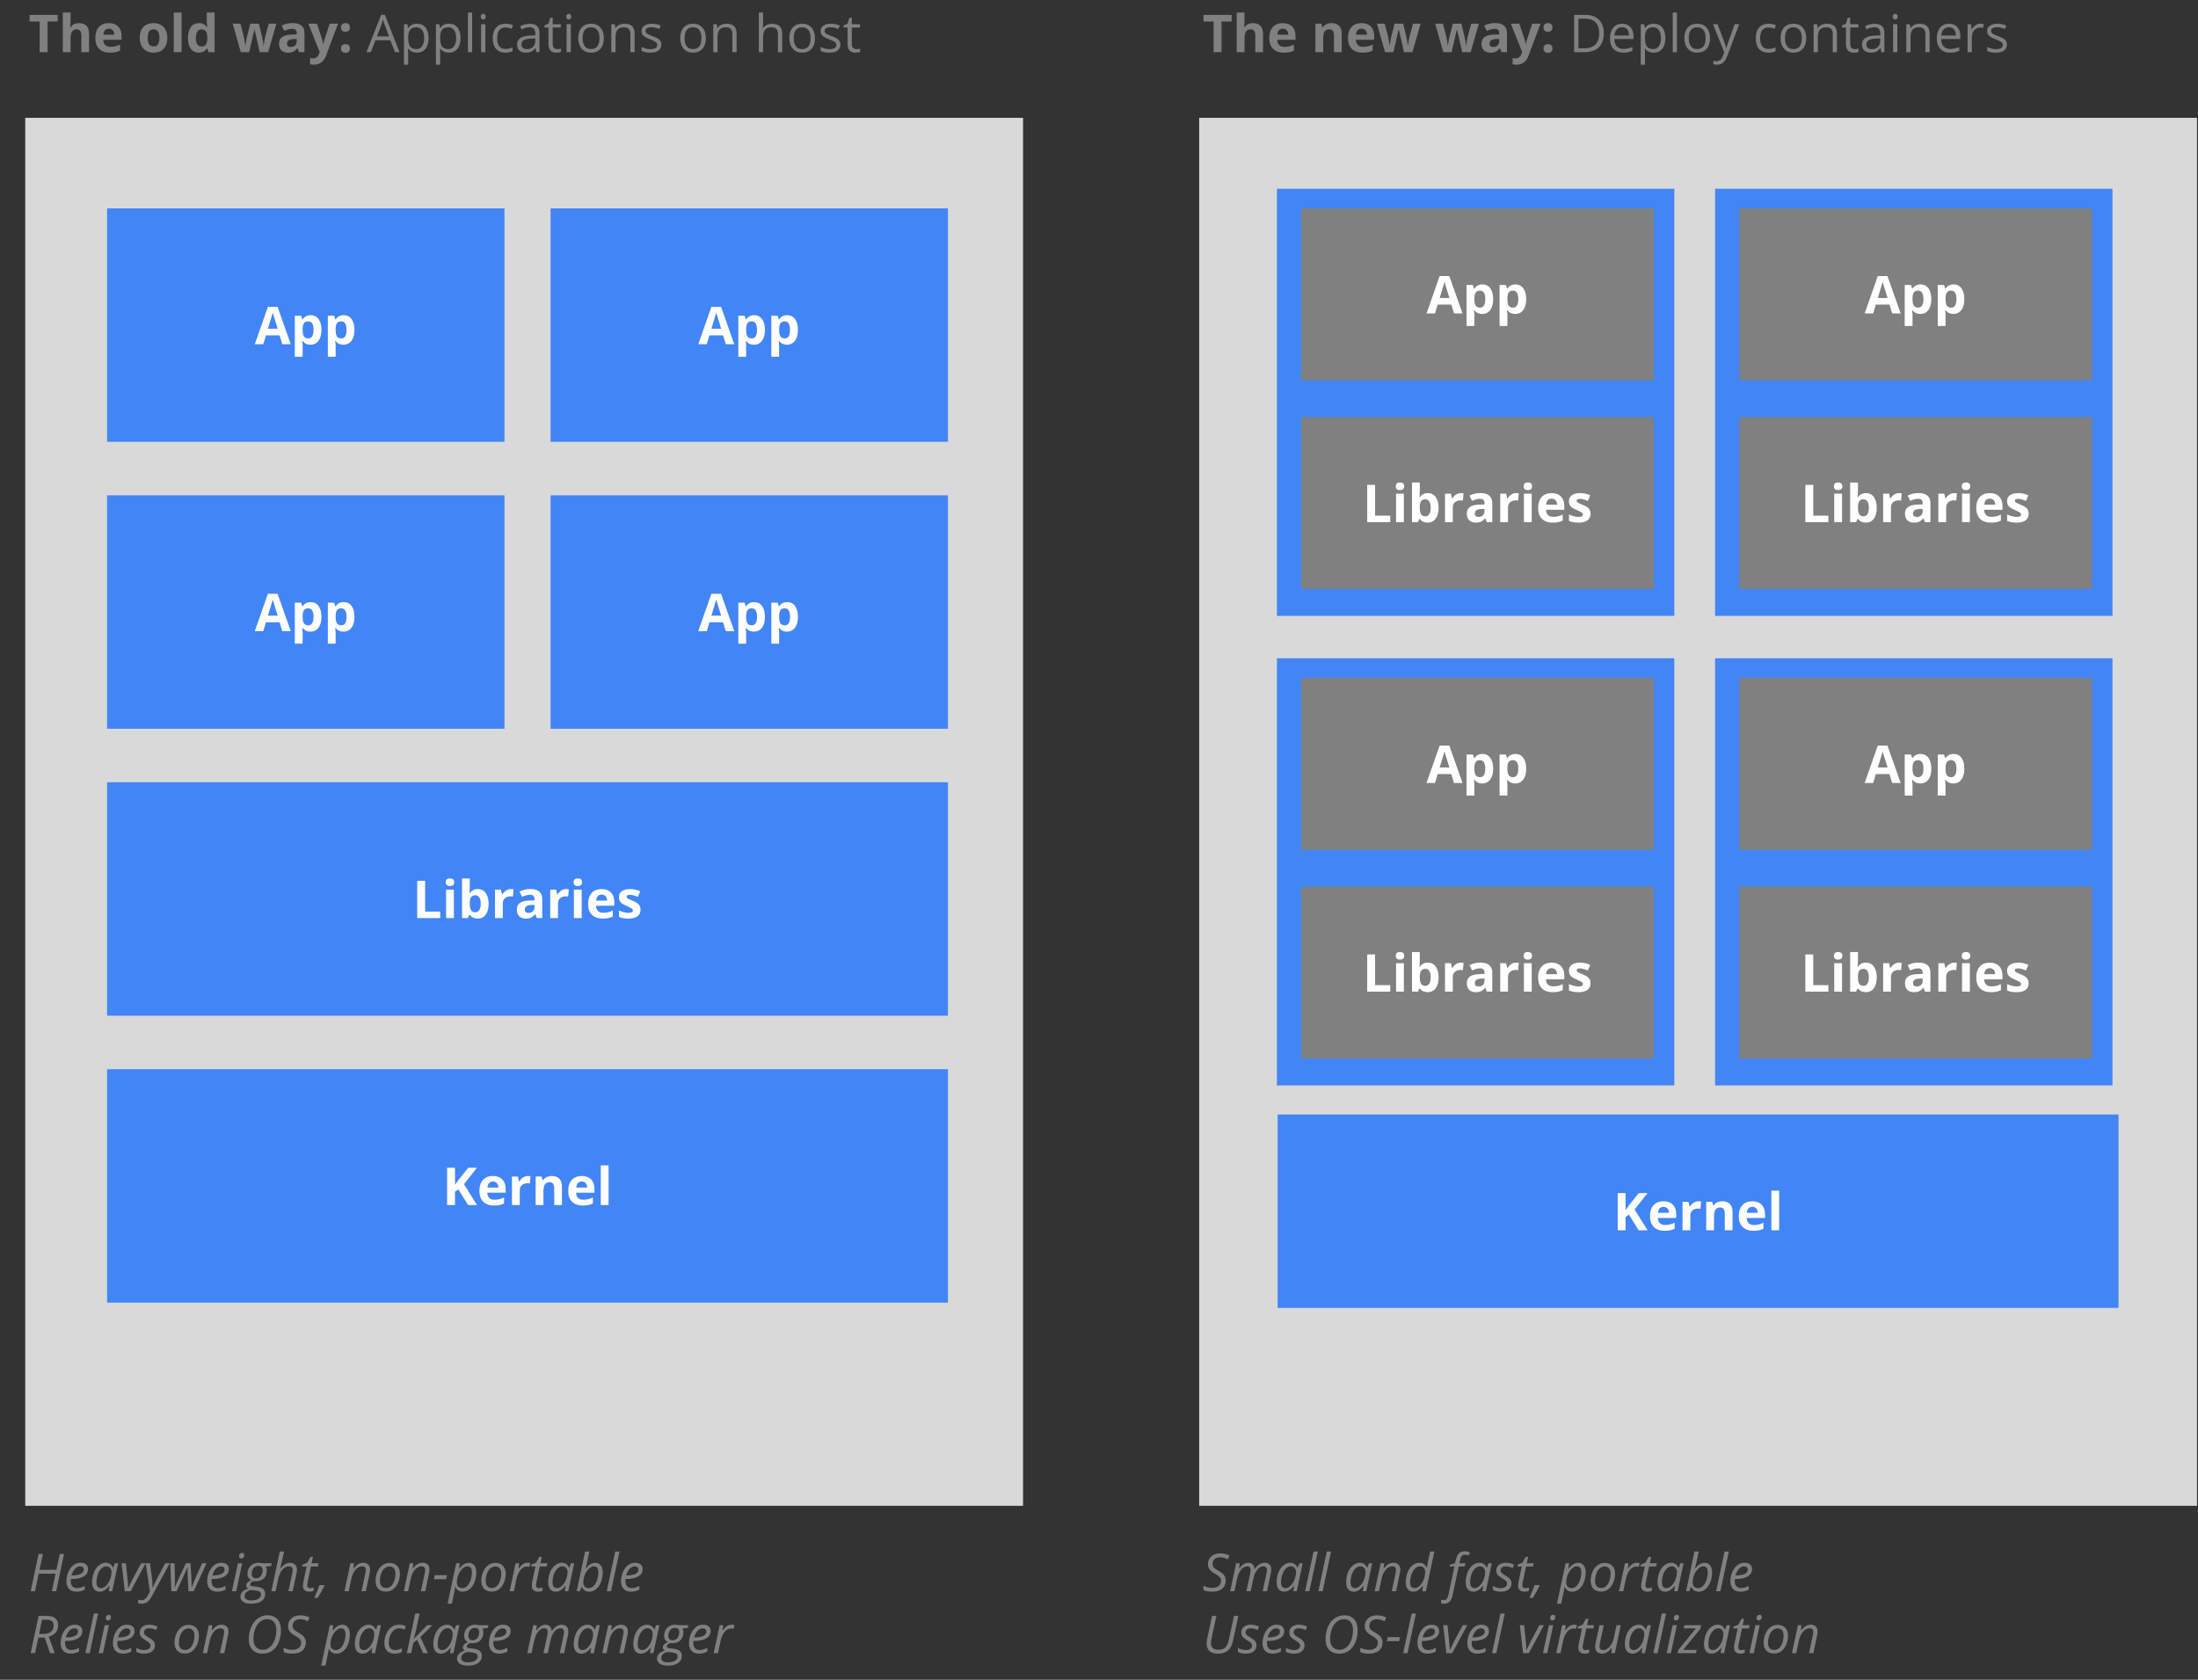
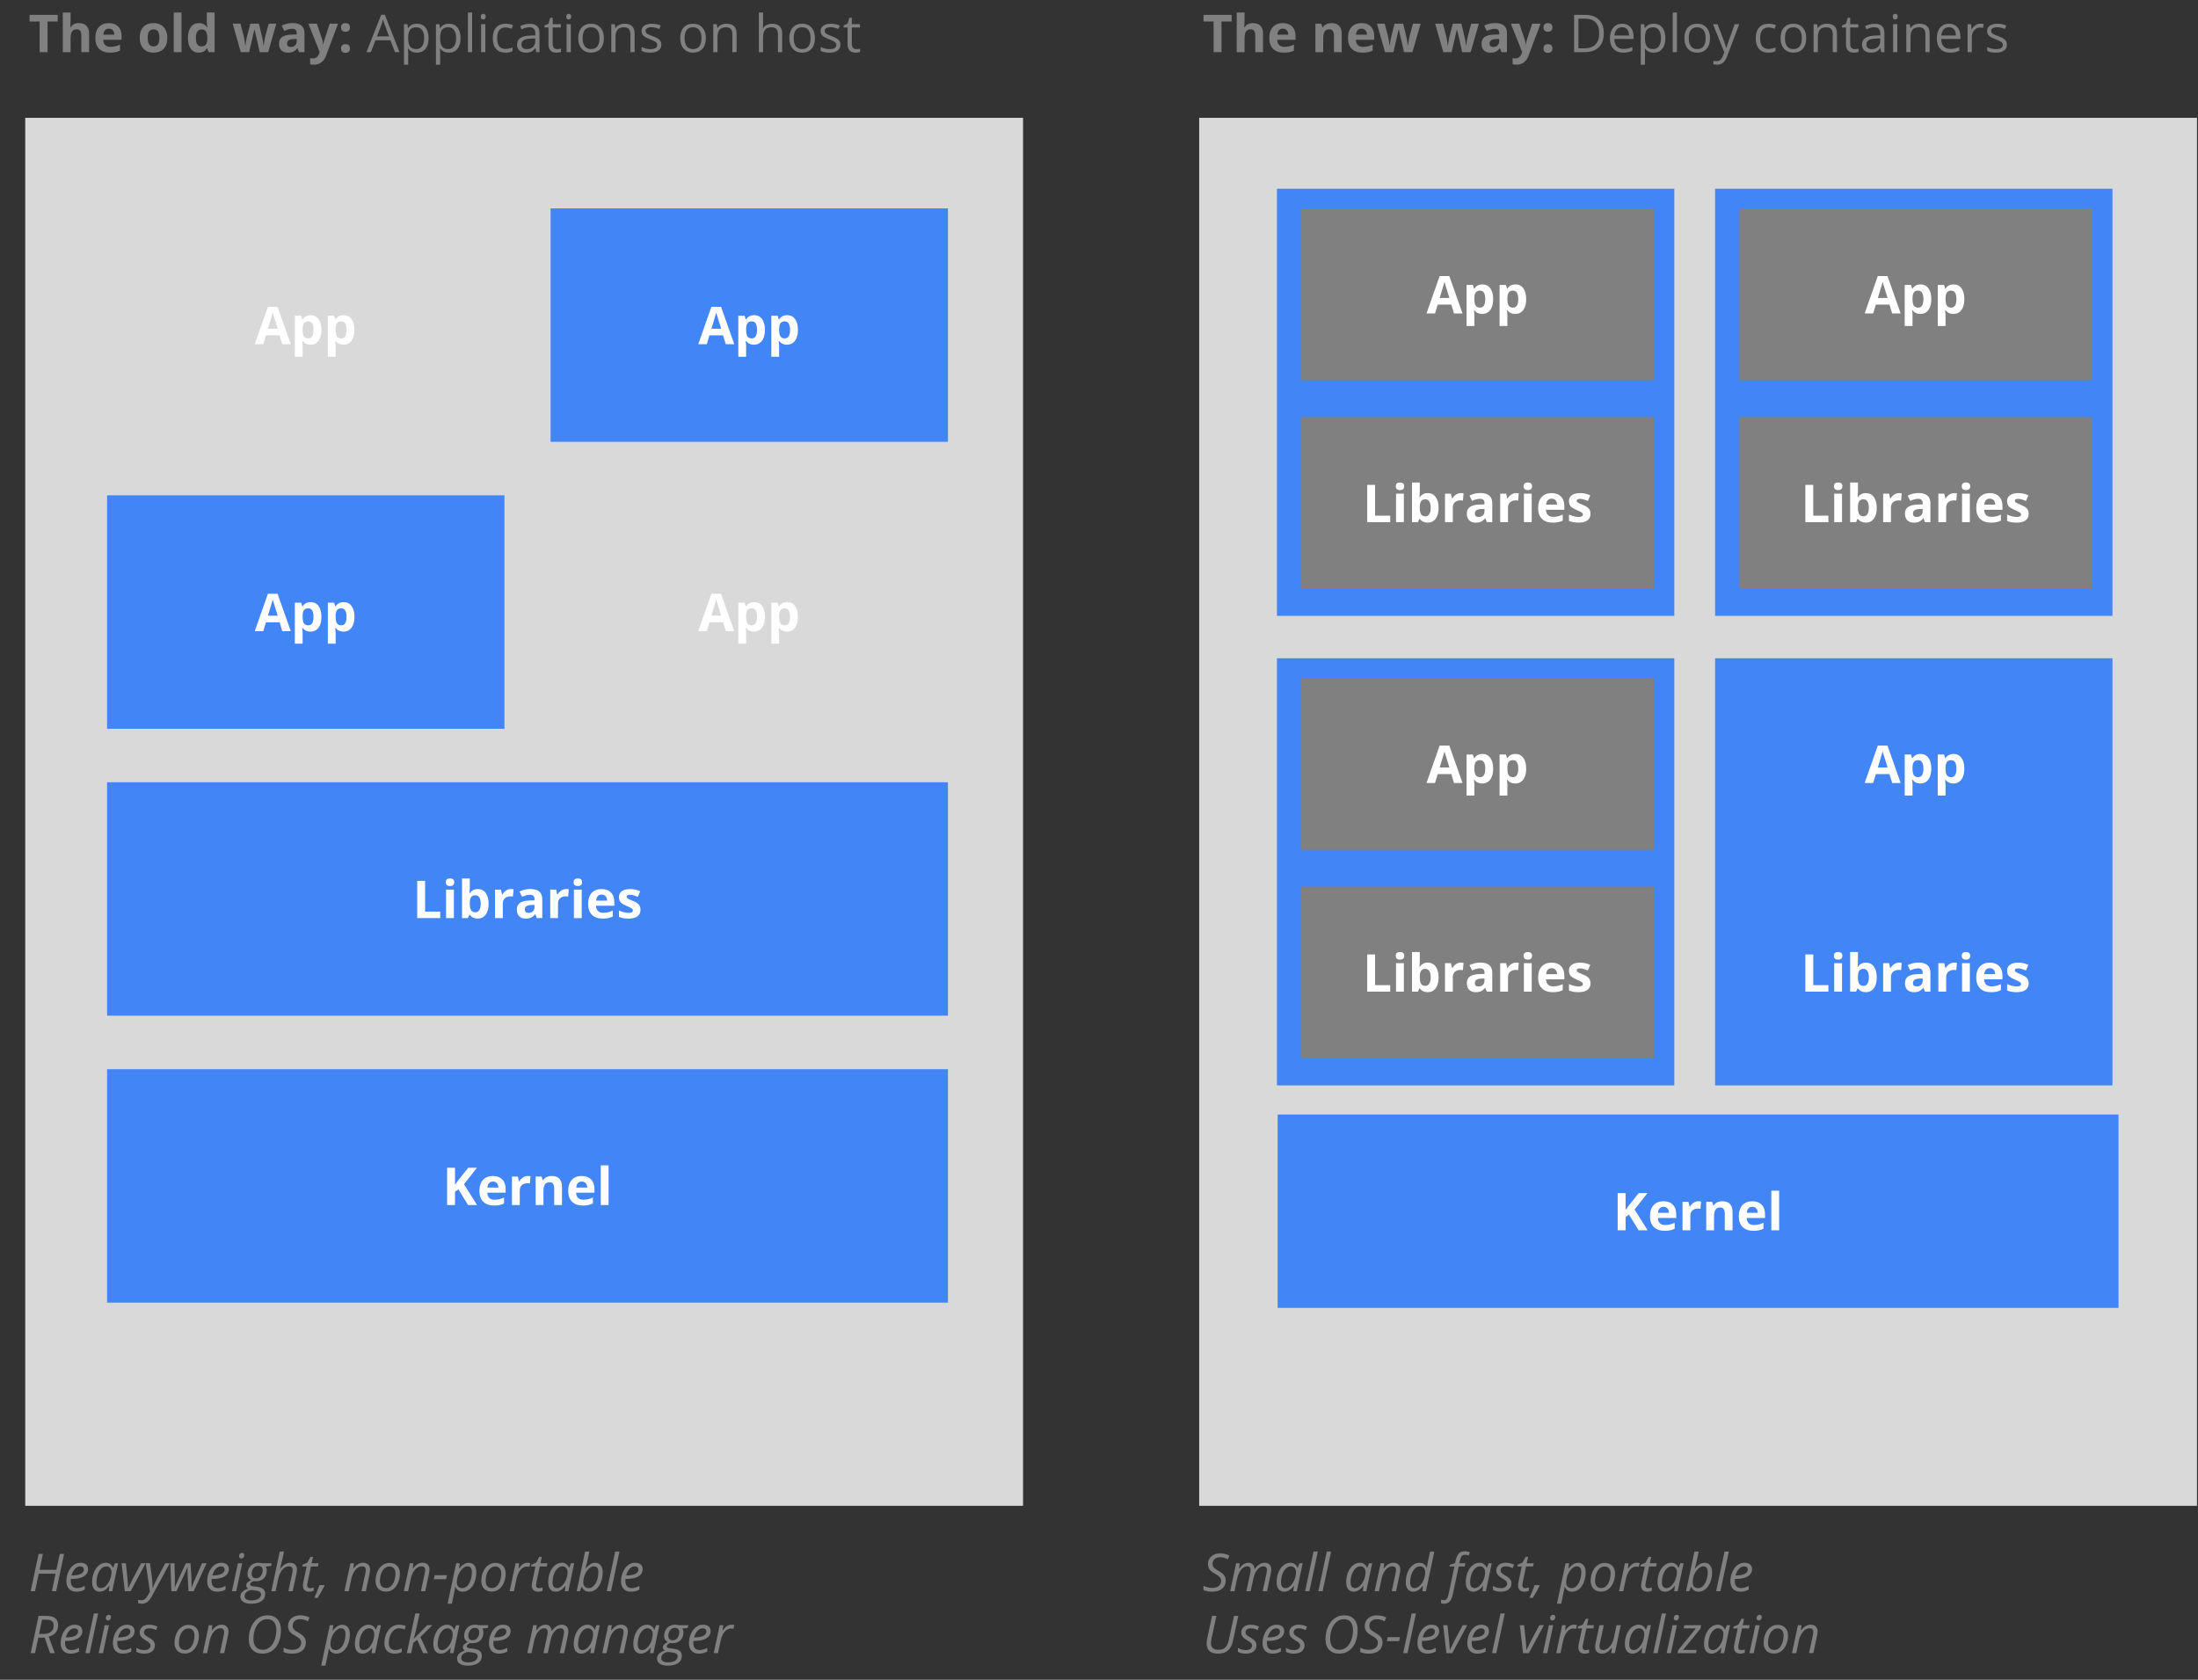
<svg xmlns="http://www.w3.org/2000/svg" version="1.1" viewBox="0.0 0.0 674.031 515.15" fill="none" stroke="none" stroke-linecap="square" stroke-miterlimit="10" width="674.031" height="515.15">
  <rect x="0.0" y="0.0" width="674.031" height="515.15" fill="#333333" stroke="none" />
  <clipPath id="p.0">
    <path d="m0 0l674.032 0l0 515.15l-674.032 0l0 -515.15z" clip-rule="nonzero" />
  </clipPath>
  <g clip-path="url(#p.0)">
    <path fill="#000000" fill-opacity="0.0" d="m0 0l674.032 0l0 515.15l-674.032 0z" fill-rule="nonzero" />
    <path fill="#d9d9d9" d="m367.74 36.136l305.984 0l0 425.669l-305.984 0z" fill-rule="nonzero" />
    <path fill="#4285f5" d="m391.583 57.887l121.858 0l0 130.992l-121.858 0z" fill-rule="nonzero" />
    <path fill="#d9d9d9" d="m7.74 36.136l305.984 0l0 425.669l-305.984 0z" fill-rule="nonzero" />
-     <path fill="#4285f5" d="m32.837 63.908l121.858 0l0 71.591l-121.858 0z" fill-rule="nonzero" />
    <path fill="#ffffff" d="m86.559 105.563l-0.828 -2.719l-4.172 0l-0.828 2.719l-2.609 0l4.031 -11.469l2.969 0l4.047 11.469l-2.609 0zm-1.406 -4.75q-1.156 -3.703 -1.297 -4.188q-0.141 -0.484 -0.203 -0.766q-0.266 1.0 -1.484 4.953l2.984 0zm10.055 4.906q-1.531 0 -2.406 -1.125l-0.125 0q0.125 1.109 0.125 1.281l0 3.531l-2.391 0l0 -12.578l1.938 0l0.344 1.125l0.109 0q0.828 -1.297 2.469 -1.297q1.547 0 2.422 1.203q0.875 1.188 0.875 3.312q0 1.406 -0.406 2.438q-0.406 1.031 -1.172 1.578q-0.75 0.531 -1.781 0.531zm-0.703 -7.156q-0.875 0 -1.281 0.547q-0.406 0.547 -0.422 1.797l0 0.25q0 1.406 0.406 2.016q0.422 0.609 1.328 0.609q1.609 0 1.609 -2.641q0 -1.281 -0.406 -1.922q-0.391 -0.656 -1.234 -0.656zm10.828 7.156q-1.531 0 -2.406 -1.125l-0.125 0q0.125 1.109 0.125 1.281l0 3.531l-2.391 0l0 -12.578l1.938 0l0.344 1.125l0.109 0q0.828 -1.297 2.469 -1.297q1.547 0 2.422 1.203q0.875 1.188 0.875 3.312q0 1.406 -0.406 2.438q-0.406 1.031 -1.172 1.578q-0.75 0.531 -1.781 0.531zm-0.703 -7.156q-0.875 0 -1.281 0.547q-0.406 0.547 -0.422 1.797l0 0.25q0 1.406 0.406 2.016q0.422 0.609 1.328 0.609q1.609 0 1.609 -2.641q0 -1.281 -0.406 -1.922q-0.391 -0.656 -1.234 -0.656z" fill-rule="nonzero" />
    <path fill="#4285f5" d="m168.837 63.908l121.858 0l0 71.591l-121.858 0z" fill-rule="nonzero" />
    <path fill="#ffffff" d="m222.559 105.563l-0.828 -2.719l-4.172 0l-0.828 2.719l-2.609 0l4.031 -11.469l2.969 0l4.047 11.469l-2.609 0zm-1.406 -4.75q-1.156 -3.703 -1.297 -4.188q-0.141 -0.484 -0.203 -0.766q-0.266 1.0 -1.484 4.953l2.984 0zm10.055 4.906q-1.531 0 -2.406 -1.125l-0.125 0q0.125 1.109 0.125 1.281l0 3.531l-2.391 0l0 -12.578l1.938 0l0.344 1.125l0.109 0q0.828 -1.297 2.469 -1.297q1.547 0 2.422 1.203q0.875 1.188 0.875 3.312q0 1.406 -0.406 2.438q-0.406 1.031 -1.172 1.578q-0.75 0.531 -1.781 0.531zm-0.703 -7.156q-0.875 0 -1.281 0.547q-0.406 0.547 -0.422 1.797l0 0.25q0 1.406 0.406 2.016q0.422 0.609 1.328 0.609q1.609 0 1.609 -2.641q0 -1.281 -0.406 -1.922q-0.391 -0.656 -1.234 -0.656zm10.828 7.156q-1.531 0 -2.406 -1.125l-0.125 0q0.125 1.109 0.125 1.281l0 3.531l-2.391 0l0 -12.578l1.938 0l0.344 1.125l0.109 0q0.828 -1.297 2.469 -1.297q1.547 0 2.422 1.203q0.875 1.188 0.875 3.312q0 1.406 -0.406 2.438q-0.406 1.031 -1.172 1.578q-0.75 0.531 -1.781 0.531zm-0.703 -7.156q-0.875 0 -1.281 0.547q-0.406 0.547 -0.422 1.797l0 0.25q0 1.406 0.406 2.016q0.422 0.609 1.328 0.609q1.609 0 1.609 -2.641q0 -1.281 -0.406 -1.922q-0.391 -0.656 -1.234 -0.656z" fill-rule="nonzero" />
    <path fill="#4285f5" d="m32.837 151.908l121.858 0l0 71.591l-121.858 0z" fill-rule="nonzero" />
    <path fill="#ffffff" d="m86.559 193.563l-0.828 -2.719l-4.172 0l-0.828 2.719l-2.609 0l4.031 -11.469l2.969 0l4.047 11.469l-2.609 0zm-1.406 -4.75q-1.156 -3.703 -1.297 -4.188q-0.141 -0.484 -0.203 -0.766q-0.266 1.0 -1.484 4.953l2.984 0zm10.055 4.906q-1.531 0 -2.406 -1.125l-0.125 0q0.125 1.109 0.125 1.281l0 3.531l-2.391 0l0 -12.578l1.938 0l0.344 1.125l0.109 0q0.828 -1.297 2.469 -1.297q1.547 0 2.422 1.203q0.875 1.188 0.875 3.312q0 1.406 -0.406 2.438q-0.406 1.031 -1.172 1.578q-0.75 0.531 -1.781 0.531zm-0.703 -7.156q-0.875 0 -1.281 0.547q-0.406 0.547 -0.422 1.797l0 0.25q0 1.406 0.406 2.016q0.422 0.609 1.328 0.609q1.609 0 1.609 -2.641q0 -1.281 -0.406 -1.922q-0.391 -0.656 -1.234 -0.656zm10.828 7.156q-1.531 0 -2.406 -1.125l-0.125 0q0.125 1.109 0.125 1.281l0 3.531l-2.391 0l0 -12.578l1.938 0l0.344 1.125l0.109 0q0.828 -1.297 2.469 -1.297q1.547 0 2.422 1.203q0.875 1.188 0.875 3.312q0 1.406 -0.406 2.438q-0.406 1.031 -1.172 1.578q-0.75 0.531 -1.781 0.531zm-0.703 -7.156q-0.875 0 -1.281 0.547q-0.406 0.547 -0.422 1.797l0 0.25q0 1.406 0.406 2.016q0.422 0.609 1.328 0.609q1.609 0 1.609 -2.641q0 -1.281 -0.406 -1.922q-0.391 -0.656 -1.234 -0.656z" fill-rule="nonzero" />
-     <path fill="#4285f5" d="m168.837 151.908l121.858 0l0 71.591l-121.858 0z" fill-rule="nonzero" />
    <path fill="#ffffff" d="m222.559 193.563l-0.828 -2.719l-4.172 0l-0.828 2.719l-2.609 0l4.031 -11.469l2.969 0l4.047 11.469l-2.609 0zm-1.406 -4.75q-1.156 -3.703 -1.297 -4.188q-0.141 -0.484 -0.203 -0.766q-0.266 1.0 -1.484 4.953l2.984 0zm10.055 4.906q-1.531 0 -2.406 -1.125l-0.125 0q0.125 1.109 0.125 1.281l0 3.531l-2.391 0l0 -12.578l1.938 0l0.344 1.125l0.109 0q0.828 -1.297 2.469 -1.297q1.547 0 2.422 1.203q0.875 1.188 0.875 3.312q0 1.406 -0.406 2.438q-0.406 1.031 -1.172 1.578q-0.75 0.531 -1.781 0.531zm-0.703 -7.156q-0.875 0 -1.281 0.547q-0.406 0.547 -0.422 1.797l0 0.25q0 1.406 0.406 2.016q0.422 0.609 1.328 0.609q1.609 0 1.609 -2.641q0 -1.281 -0.406 -1.922q-0.391 -0.656 -1.234 -0.656zm10.828 7.156q-1.531 0 -2.406 -1.125l-0.125 0q0.125 1.109 0.125 1.281l0 3.531l-2.391 0l0 -12.578l1.938 0l0.344 1.125l0.109 0q0.828 -1.297 2.469 -1.297q1.547 0 2.422 1.203q0.875 1.188 0.875 3.312q0 1.406 -0.406 2.438q-0.406 1.031 -1.172 1.578q-0.75 0.531 -1.781 0.531zm-0.703 -7.156q-0.875 0 -1.281 0.547q-0.406 0.547 -0.422 1.797l0 0.25q0 1.406 0.406 2.016q0.422 0.609 1.328 0.609q1.609 0 1.609 -2.641q0 -1.281 -0.406 -1.922q-0.391 -0.656 -1.234 -0.656z" fill-rule="nonzero" />
    <path fill="#4285f5" d="m32.838 239.908l257.858 0l0 71.591l-257.858 0z" fill-rule="nonzero" />
    <path fill="#ffffff" d="m127.939 281.563l0 -11.422l2.422 0l0 9.422l4.641 0l0 2.0l-7.062 0zm8.758 -11.0q0 -1.156 1.297 -1.156q1.297 0 1.297 1.156q0 0.562 -0.328 0.875q-0.328 0.297 -0.969 0.297q-1.297 0 -1.297 -1.172zm2.484 11.0l-2.391 0l0 -8.734l2.391 0l0 8.734zm7.352 -8.906q1.547 0 2.422 1.219q0.875 1.203 0.875 3.297q0 2.172 -0.906 3.359q-0.891 1.188 -2.453 1.188q-1.531 0 -2.406 -1.125l-0.172 0l-0.391 0.969l-1.828 0l0 -12.156l2.391 0l0 2.828q0 0.531 -0.094 1.719l0.094 0q0.828 -1.297 2.469 -1.297zm-0.766 1.906q-0.875 0 -1.281 0.547q-0.406 0.547 -0.422 1.797l0 0.25q0 1.406 0.406 2.016q0.422 0.609 1.328 0.609q0.734 0 1.172 -0.672q0.438 -0.672 0.438 -1.969q0 -1.281 -0.438 -1.922q-0.438 -0.656 -1.203 -0.656zm10.906 -1.906q0.484 0 0.812 0.078l-0.188 2.234q-0.281 -0.078 -0.703 -0.078q-1.141 0 -1.781 0.594q-0.625 0.578 -0.625 1.625l0 4.453l-2.391 0l0 -8.734l1.812 0l0.344 1.469l0.125 0q0.406 -0.734 1.094 -1.188q0.688 -0.453 1.5 -0.453zm7.938 8.906l-0.453 -1.188l-0.062 0q-0.609 0.75 -1.25 1.047q-0.625 0.297 -1.656 0.297q-1.25 0 -1.984 -0.719q-0.719 -0.719 -0.719 -2.047q0 -1.391 0.969 -2.047q0.984 -0.672 2.938 -0.734l1.516 -0.047l0 -0.391q0 -1.328 -1.359 -1.328q-1.047 0 -2.453 0.641l-0.797 -1.609q1.516 -0.797 3.344 -0.797q1.766 0 2.703 0.766q0.938 0.766 0.938 2.328l0 5.828l-1.672 0zm-0.703 -4.047l-0.922 0.031q-1.031 0.031 -1.547 0.375q-0.5 0.344 -0.5 1.047q0 1.0 1.156 1.0q0.828 0 1.312 -0.469q0.5 -0.484 0.5 -1.266l0 -0.719zm9.695 -4.859q0.484 0 0.812 0.078l-0.188 2.234q-0.281 -0.078 -0.703 -0.078q-1.141 0 -1.781 0.594q-0.625 0.578 -0.625 1.625l0 4.453l-2.391 0l0 -8.734l1.812 0l0.344 1.469l0.125 0q0.406 -0.734 1.094 -1.188q0.688 -0.453 1.5 -0.453zm2.297 -2.094q0 -1.156 1.297 -1.156q1.297 0 1.297 1.156q0 0.562 -0.328 0.875q-0.328 0.297 -0.969 0.297q-1.297 0 -1.297 -1.172zm2.484 11.0l-2.391 0l0 -8.734l2.391 0l0 8.734zm6.117 -7.203q-0.766 0 -1.203 0.484q-0.422 0.469 -0.484 1.359l3.344 0q-0.016 -0.891 -0.469 -1.359q-0.438 -0.484 -1.188 -0.484zm0.328 7.359q-2.109 0 -3.297 -1.156q-1.188 -1.172 -1.188 -3.312q0 -2.188 1.094 -3.391q1.109 -1.203 3.047 -1.203q1.844 0 2.875 1.062q1.031 1.047 1.031 2.906l0 1.156l-5.625 0q0.031 1.016 0.594 1.594q0.562 0.562 1.578 0.562q0.797 0 1.5 -0.156q0.703 -0.172 1.469 -0.531l0 1.844q-0.625 0.312 -1.344 0.469q-0.703 0.156 -1.734 0.156zm11.594 -2.75q0 1.344 -0.938 2.047q-0.922 0.703 -2.781 0.703q-0.953 0 -1.625 -0.141q-0.672 -0.125 -1.266 -0.375l0 -1.969q0.672 0.312 1.5 0.531q0.828 0.203 1.469 0.203q1.297 0 1.297 -0.75q0 -0.281 -0.172 -0.453q-0.172 -0.172 -0.594 -0.391q-0.422 -0.234 -1.125 -0.531q-1.016 -0.422 -1.484 -0.781q-0.469 -0.359 -0.688 -0.812q-0.219 -0.469 -0.219 -1.156q0 -1.156 0.906 -1.797q0.906 -0.641 2.562 -0.641q1.578 0 3.062 0.688l-0.719 1.719q-0.656 -0.281 -1.234 -0.453q-0.562 -0.188 -1.156 -0.188q-1.047 0 -1.047 0.578q0 0.312 0.328 0.547q0.344 0.234 1.5 0.703q1.016 0.406 1.484 0.766q0.484 0.359 0.703 0.828q0.234 0.469 0.234 1.125z" fill-rule="nonzero" />
    <path fill="#4285f5" d="m32.838 327.908l257.858 0l0 71.591l-257.858 0z" fill-rule="nonzero" />
    <path fill="#ffffff" d="m146.294 369.563l-2.75 0l-2.984 -4.812l-1.031 0.734l0 4.078l-2.422 0l0 -11.422l2.422 0l0 5.219l0.953 -1.344l3.094 -3.875l2.688 0l-3.984 5.047l4.016 6.375zm4.875 -7.203q-0.766 0 -1.203 0.484q-0.422 0.469 -0.484 1.359l3.344 0q-0.016 -0.891 -0.469 -1.359q-0.438 -0.484 -1.188 -0.484zm0.328 7.359q-2.109 0 -3.297 -1.156q-1.188 -1.172 -1.188 -3.312q0 -2.188 1.094 -3.391q1.109 -1.203 3.047 -1.203q1.844 0 2.875 1.062q1.031 1.047 1.031 2.906l0 1.156l-5.625 0q0.031 1.016 0.594 1.594q0.562 0.562 1.578 0.562q0.797 0 1.5 -0.156q0.703 -0.172 1.469 -0.531l0 1.844q-0.625 0.312 -1.344 0.469q-0.703 0.156 -1.734 0.156zm10.375 -9.062q0.484 0 0.812 0.078l-0.188 2.234q-0.281 -0.078 -0.703 -0.078q-1.141 0 -1.781 0.594q-0.625 0.578 -0.625 1.625l0 4.453l-2.391 0l0 -8.734l1.812 0l0.344 1.469l0.125 0q0.406 -0.734 1.094 -1.188q0.688 -0.453 1.5 -0.453zm10.453 8.906l-2.375 0l0 -5.109q0 -0.938 -0.344 -1.406q-0.328 -0.484 -1.062 -0.484q-1.0 0 -1.453 0.672q-0.438 0.672 -0.438 2.219l0 4.109l-2.391 0l0 -8.734l1.828 0l0.312 1.109l0.141 0q0.391 -0.625 1.094 -0.953q0.703 -0.328 1.594 -0.328q1.516 0 2.297 0.828q0.797 0.828 0.797 2.375l0 5.703zm6.078 -7.203q-0.766 0 -1.203 0.484q-0.422 0.469 -0.484 1.359l3.344 0q-0.016 -0.891 -0.469 -1.359q-0.438 -0.484 -1.188 -0.484zm0.328 7.359q-2.109 0 -3.297 -1.156q-1.188 -1.172 -1.188 -3.312q0 -2.188 1.094 -3.391q1.109 -1.203 3.047 -1.203q1.844 0 2.875 1.062q1.031 1.047 1.031 2.906l0 1.156l-5.625 0q0.031 1.016 0.594 1.594q0.562 0.562 1.578 0.562q0.797 0 1.5 -0.156q0.703 -0.172 1.469 -0.531l0 1.844q-0.625 0.312 -1.344 0.469q-0.703 0.156 -1.734 0.156zm7.891 -0.156l-2.391 0l0 -12.156l2.391 0l0 12.156z" fill-rule="nonzero" />
    <path fill="#4285f5" d="m391.803 341.801l257.858 0l0 59.307l-257.858 0z" fill-rule="nonzero" />
    <path fill="#ffffff" d="m505.26 377.314l-2.75 0l-2.984 -4.812l-1.031 0.734l0 4.078l-2.422 0l0 -11.422l2.422 0l0 5.219l0.953 -1.344l3.094 -3.875l2.688 0l-3.984 5.047l4.016 6.375zm4.875 -7.203q-0.766 0 -1.203 0.484q-0.422 0.469 -0.484 1.359l3.344 0q-0.016 -0.891 -0.469 -1.359q-0.438 -0.484 -1.188 -0.484zm0.328 7.359q-2.109 0 -3.297 -1.156q-1.188 -1.172 -1.188 -3.312q0 -2.188 1.094 -3.391q1.109 -1.203 3.047 -1.203q1.844 0 2.875 1.062q1.031 1.047 1.031 2.906l0 1.156l-5.625 0q0.031 1.016 0.594 1.594q0.562 0.562 1.578 0.562q0.797 0 1.5 -0.156q0.703 -0.172 1.469 -0.531l0 1.844q-0.625 0.312 -1.344 0.469q-0.703 0.156 -1.734 0.156zm10.375 -9.062q0.484 0 0.812 0.078l-0.188 2.234q-0.281 -0.078 -0.703 -0.078q-1.141 0 -1.781 0.594q-0.625 0.578 -0.625 1.625l0 4.453l-2.391 0l0 -8.734l1.812 0l0.344 1.469l0.125 0q0.406 -0.734 1.094 -1.188q0.688 -0.453 1.5 -0.453zm10.453 8.906l-2.375 0l0 -5.109q0 -0.938 -0.344 -1.406q-0.328 -0.484 -1.062 -0.484q-1.0 0 -1.453 0.672q-0.438 0.672 -0.438 2.219l0 4.109l-2.391 0l0 -8.734l1.828 0l0.312 1.109l0.141 0q0.391 -0.625 1.094 -0.953q0.703 -0.328 1.594 -0.328q1.516 0 2.297 0.828q0.797 0.828 0.797 2.375l0 5.703zm6.078 -7.203q-0.766 0 -1.203 0.484q-0.422 0.469 -0.484 1.359l3.344 0q-0.016 -0.891 -0.469 -1.359q-0.438 -0.484 -1.188 -0.484zm0.328 7.359q-2.109 0 -3.297 -1.156q-1.188 -1.172 -1.188 -3.312q0 -2.188 1.094 -3.391q1.109 -1.203 3.047 -1.203q1.844 0 2.875 1.062q1.031 1.047 1.031 2.906l0 1.156l-5.625 0q0.031 1.016 0.594 1.594q0.562 0.562 1.578 0.562q0.797 0 1.5 -0.156q0.703 -0.172 1.469 -0.531l0 1.844q-0.625 0.312 -1.344 0.469q-0.703 0.156 -1.734 0.156zm7.891 -0.156l-2.391 0l0 -12.156l2.391 0l0 12.156z" fill-rule="nonzero" />
    <path fill="#808080" d="m399.026 63.908l108.126 0l0 52.724l-108.126 0z" fill-rule="nonzero" />
    <path fill="#ffffff" d="m445.882 96.13l-0.828 -2.719l-4.172 0l-0.828 2.719l-2.609 0l4.031 -11.469l2.969 0l4.047 11.469l-2.609 0zm-1.406 -4.75q-1.156 -3.703 -1.297 -4.188q-0.141 -0.484 -0.203 -0.766q-0.266 1.0 -1.484 4.953l2.984 0zm10.055 4.906q-1.531 0 -2.406 -1.125l-0.125 0q0.125 1.109 0.125 1.281l0 3.531l-2.391 0l0 -12.578l1.938 0l0.344 1.125l0.109 0q0.828 -1.297 2.469 -1.297q1.547 0 2.422 1.203q0.875 1.188 0.875 3.312q0 1.406 -0.406 2.438q-0.406 1.031 -1.172 1.578q-0.75 0.531 -1.781 0.531zm-0.703 -7.156q-0.875 0 -1.281 0.547q-0.406 0.547 -0.422 1.797l0 0.25q0 1.406 0.406 2.016q0.422 0.609 1.328 0.609q1.609 0 1.609 -2.641q0 -1.281 -0.406 -1.922q-0.391 -0.656 -1.234 -0.656zm10.828 7.156q-1.531 0 -2.406 -1.125l-0.125 0q0.125 1.109 0.125 1.281l0 3.531l-2.391 0l0 -12.578l1.938 0l0.344 1.125l0.109 0q0.828 -1.297 2.469 -1.297q1.547 0 2.422 1.203q0.875 1.188 0.875 3.312q0 1.406 -0.406 2.438q-0.406 1.031 -1.172 1.578q-0.75 0.531 -1.781 0.531zm-0.703 -7.156q-0.875 0 -1.281 0.547q-0.406 0.547 -0.422 1.797l0 0.25q0 1.406 0.406 2.016q0.422 0.609 1.328 0.609q1.609 0 1.609 -2.641q0 -1.281 -0.406 -1.922q-0.391 -0.656 -1.234 -0.656z" fill-rule="nonzero" />
    <path fill="#808080" d="m399.026 127.908l108.126 0l0 52.724l-108.126 0z" fill-rule="nonzero" />
    <path fill="#ffffff" d="m419.261 160.13l0 -11.422l2.422 0l0 9.422l4.641 0l0 2.0l-7.062 0zm8.758 -11.0q0 -1.156 1.297 -1.156q1.297 0 1.297 1.156q0 0.562 -0.328 0.875q-0.328 0.297 -0.969 0.297q-1.297 0 -1.297 -1.172zm2.484 11.0l-2.391 0l0 -8.734l2.391 0l0 8.734zm7.352 -8.906q1.547 0 2.422 1.219q0.875 1.203 0.875 3.297q0 2.172 -0.906 3.359q-0.891 1.188 -2.453 1.188q-1.531 0 -2.406 -1.125l-0.172 0l-0.391 0.969l-1.828 0l0 -12.156l2.391 0l0 2.828q0 0.531 -0.094 1.719l0.094 0q0.828 -1.297 2.469 -1.297zm-0.766 1.906q-0.875 0 -1.281 0.547q-0.406 0.547 -0.422 1.797l0 0.25q0 1.406 0.406 2.016q0.422 0.609 1.328 0.609q0.734 0 1.172 -0.672q0.438 -0.672 0.438 -1.969q0 -1.281 -0.438 -1.922q-0.438 -0.656 -1.203 -0.656zm10.906 -1.906q0.484 0 0.812 0.078l-0.188 2.234q-0.281 -0.078 -0.703 -0.078q-1.141 0 -1.781 0.594q-0.625 0.578 -0.625 1.625l0 4.453l-2.391 0l0 -8.734l1.812 0l0.344 1.469l0.125 0q0.406 -0.734 1.094 -1.188q0.688 -0.453 1.5 -0.453zm7.938 8.906l-0.453 -1.188l-0.062 0q-0.609 0.75 -1.25 1.047q-0.625 0.297 -1.656 0.297q-1.25 0 -1.984 -0.719q-0.719 -0.719 -0.719 -2.047q0 -1.391 0.969 -2.047q0.984 -0.672 2.938 -0.734l1.516 -0.047l0 -0.391q0 -1.328 -1.359 -1.328q-1.047 0 -2.453 0.641l-0.797 -1.609q1.516 -0.797 3.344 -0.797q1.766 0 2.703 0.766q0.938 0.766 0.938 2.328l0 5.828l-1.672 0zm-0.703 -4.047l-0.922 0.031q-1.031 0.031 -1.547 0.375q-0.5 0.344 -0.5 1.047q0 1.0 1.156 1.0q0.828 0 1.312 -0.469q0.5 -0.484 0.5 -1.266l0 -0.719zm9.695 -4.859q0.484 0 0.812 0.078l-0.188 2.234q-0.281 -0.078 -0.703 -0.078q-1.141 0 -1.781 0.594q-0.625 0.578 -0.625 1.625l0 4.453l-2.391 0l0 -8.734l1.812 0l0.344 1.469l0.125 0q0.406 -0.734 1.094 -1.188q0.688 -0.453 1.5 -0.453zm2.297 -2.094q0 -1.156 1.297 -1.156q1.297 0 1.297 1.156q0 0.562 -0.328 0.875q-0.328 0.297 -0.969 0.297q-1.297 0 -1.297 -1.172zm2.484 11.0l-2.391 0l0 -8.734l2.391 0l0 8.734zm6.117 -7.203q-0.766 0 -1.203 0.484q-0.422 0.469 -0.484 1.359l3.344 0q-0.016 -0.891 -0.469 -1.359q-0.438 -0.484 -1.188 -0.484zm0.328 7.359q-2.109 0 -3.297 -1.156q-1.188 -1.172 -1.188 -3.312q0 -2.188 1.094 -3.391q1.109 -1.203 3.047 -1.203q1.844 0 2.875 1.062q1.031 1.047 1.031 2.906l0 1.156l-5.625 0q0.031 1.016 0.594 1.594q0.562 0.562 1.578 0.562q0.797 0 1.5 -0.156q0.703 -0.172 1.469 -0.531l0 1.844q-0.625 0.312 -1.344 0.469q-0.703 0.156 -1.734 0.156zm11.594 -2.75q0 1.344 -0.938 2.047q-0.922 0.703 -2.781 0.703q-0.953 0 -1.625 -0.141q-0.672 -0.125 -1.266 -0.375l0 -1.969q0.672 0.312 1.5 0.531q0.828 0.203 1.469 0.203q1.297 0 1.297 -0.75q0 -0.281 -0.172 -0.453q-0.172 -0.172 -0.594 -0.391q-0.422 -0.234 -1.125 -0.531q-1.016 -0.422 -1.484 -0.781q-0.469 -0.359 -0.688 -0.812q-0.219 -0.469 -0.219 -1.156q0 -1.156 0.906 -1.797q0.906 -0.641 2.562 -0.641q1.578 0 3.062 0.688l-0.719 1.719q-0.656 -0.281 -1.234 -0.453q-0.562 -0.188 -1.156 -0.188q-1.047 0 -1.047 0.578q0 0.312 0.328 0.547q0.344 0.234 1.5 0.703q1.016 0.406 1.484 0.766q0.484 0.359 0.703 0.828q0.234 0.469 0.234 1.125z" fill-rule="nonzero" />
    <path fill="#4285f5" d="m525.945 57.887l121.858 0l0 130.992l-121.858 0z" fill-rule="nonzero" />
    <path fill="#808080" d="m533.388 63.908l108.126 0l0 52.724l-108.126 0z" fill-rule="nonzero" />
    <path fill="#ffffff" d="m580.244 96.13l-0.828 -2.719l-4.172 0l-0.828 2.719l-2.609 0l4.031 -11.469l2.969 0l4.047 11.469l-2.609 0zm-1.406 -4.75q-1.156 -3.703 -1.297 -4.188q-0.141 -0.484 -0.203 -0.766q-0.266 1.0 -1.484 4.953l2.984 0zm10.055 4.906q-1.531 0 -2.406 -1.125l-0.125 0q0.125 1.109 0.125 1.281l0 3.531l-2.391 0l0 -12.578l1.938 0l0.344 1.125l0.109 0q0.828 -1.297 2.469 -1.297q1.547 0 2.422 1.203q0.875 1.188 0.875 3.312q0 1.406 -0.406 2.438q-0.406 1.031 -1.172 1.578q-0.75 0.531 -1.781 0.531zm-0.703 -7.156q-0.875 0 -1.281 0.547q-0.406 0.547 -0.422 1.797l0 0.25q0 1.406 0.406 2.016q0.422 0.609 1.328 0.609q1.609 0 1.609 -2.641q0 -1.281 -0.406 -1.922q-0.391 -0.656 -1.234 -0.656zm10.828 7.156q-1.531 0 -2.406 -1.125l-0.125 0q0.125 1.109 0.125 1.281l0 3.531l-2.391 0l0 -12.578l1.938 0l0.344 1.125l0.109 0q0.828 -1.297 2.469 -1.297q1.547 0 2.422 1.203q0.875 1.188 0.875 3.312q0 1.406 -0.406 2.438q-0.406 1.031 -1.172 1.578q-0.75 0.531 -1.781 0.531zm-0.703 -7.156q-0.875 0 -1.281 0.547q-0.406 0.547 -0.422 1.797l0 0.25q0 1.406 0.406 2.016q0.422 0.609 1.328 0.609q1.609 0 1.609 -2.641q0 -1.281 -0.406 -1.922q-0.391 -0.656 -1.234 -0.656z" fill-rule="nonzero" />
    <path fill="#808080" d="m533.388 127.908l108.126 0l0 52.724l-108.126 0z" fill-rule="nonzero" />
    <path fill="#ffffff" d="m553.623 160.13l0 -11.422l2.422 0l0 9.422l4.641 0l0 2.0l-7.062 0zm8.758 -11.0q0 -1.156 1.297 -1.156q1.297 0 1.297 1.156q0 0.562 -0.328 0.875q-0.328 0.297 -0.969 0.297q-1.297 0 -1.297 -1.172zm2.484 11.0l-2.391 0l0 -8.734l2.391 0l0 8.734zm7.352 -8.906q1.547 0 2.422 1.219q0.875 1.203 0.875 3.297q0 2.172 -0.906 3.359q-0.891 1.188 -2.453 1.188q-1.531 0 -2.406 -1.125l-0.172 0l-0.391 0.969l-1.828 0l0 -12.156l2.391 0l0 2.828q0 0.531 -0.094 1.719l0.094 0q0.828 -1.297 2.469 -1.297zm-0.766 1.906q-0.875 0 -1.281 0.547q-0.406 0.547 -0.422 1.797l0 0.25q0 1.406 0.406 2.016q0.422 0.609 1.328 0.609q0.734 0 1.172 -0.672q0.438 -0.672 0.438 -1.969q0 -1.281 -0.438 -1.922q-0.438 -0.656 -1.203 -0.656zm10.906 -1.906q0.484 0 0.812 0.078l-0.188 2.234q-0.281 -0.078 -0.703 -0.078q-1.141 0 -1.781 0.594q-0.625 0.578 -0.625 1.625l0 4.453l-2.391 0l0 -8.734l1.812 0l0.344 1.469l0.125 0q0.406 -0.734 1.094 -1.188q0.688 -0.453 1.5 -0.453zm7.938 8.906l-0.453 -1.188l-0.062 0q-0.609 0.75 -1.25 1.047q-0.625 0.297 -1.656 0.297q-1.25 0 -1.984 -0.719q-0.719 -0.719 -0.719 -2.047q0 -1.391 0.969 -2.047q0.984 -0.672 2.938 -0.734l1.516 -0.047l0 -0.391q0 -1.328 -1.359 -1.328q-1.047 0 -2.453 0.641l-0.797 -1.609q1.516 -0.797 3.344 -0.797q1.766 0 2.703 0.766q0.938 0.766 0.938 2.328l0 5.828l-1.672 0zm-0.703 -4.047l-0.922 0.031q-1.031 0.031 -1.547 0.375q-0.5 0.344 -0.5 1.047q0 1.0 1.156 1.0q0.828 0 1.312 -0.469q0.5 -0.484 0.5 -1.266l0 -0.719zm9.695 -4.859q0.484 0 0.812 0.078l-0.188 2.234q-0.281 -0.078 -0.703 -0.078q-1.141 0 -1.781 0.594q-0.625 0.578 -0.625 1.625l0 4.453l-2.391 0l0 -8.734l1.812 0l0.344 1.469l0.125 0q0.406 -0.734 1.094 -1.188q0.688 -0.453 1.5 -0.453zm2.297 -2.094q0 -1.156 1.297 -1.156q1.297 0 1.297 1.156q0 0.562 -0.328 0.875q-0.328 0.297 -0.969 0.297q-1.297 0 -1.297 -1.172zm2.484 11.0l-2.391 0l0 -8.734l2.391 0l0 8.734zm6.117 -7.203q-0.766 0 -1.203 0.484q-0.422 0.469 -0.484 1.359l3.344 0q-0.016 -0.891 -0.469 -1.359q-0.438 -0.484 -1.188 -0.484zm0.328 7.359q-2.109 0 -3.297 -1.156q-1.188 -1.172 -1.188 -3.312q0 -2.188 1.094 -3.391q1.109 -1.203 3.047 -1.203q1.844 0 2.875 1.062q1.031 1.047 1.031 2.906l0 1.156l-5.625 0q0.031 1.016 0.594 1.594q0.562 0.562 1.578 0.562q0.797 0 1.5 -0.156q0.703 -0.172 1.469 -0.531l0 1.844q-0.625 0.312 -1.344 0.469q-0.703 0.156 -1.734 0.156zm11.594 -2.75q0 1.344 -0.938 2.047q-0.922 0.703 -2.781 0.703q-0.953 0 -1.625 -0.141q-0.672 -0.125 -1.266 -0.375l0 -1.969q0.672 0.312 1.5 0.531q0.828 0.203 1.469 0.203q1.297 0 1.297 -0.75q0 -0.281 -0.172 -0.453q-0.172 -0.172 -0.594 -0.391q-0.422 -0.234 -1.125 -0.531q-1.016 -0.422 -1.484 -0.781q-0.469 -0.359 -0.688 -0.812q-0.219 -0.469 -0.219 -1.156q0 -1.156 0.906 -1.797q0.906 -0.641 2.562 -0.641q1.578 0 3.062 0.688l-0.719 1.719q-0.656 -0.281 -1.234 -0.453q-0.562 -0.188 -1.156 -0.188q-1.047 0 -1.047 0.578q0 0.312 0.328 0.547q0.344 0.234 1.5 0.703q1.016 0.406 1.484 0.766q0.484 0.359 0.703 0.828q0.234 0.469 0.234 1.125z" fill-rule="nonzero" />
    <path fill="#4285f5" d="m525.945 201.887l121.858 0l0 130.992l-121.858 0z" fill-rule="nonzero" />
-     <path fill="#808080" d="m533.388 207.908l108.126 0l0 52.724l-108.126 0z" fill-rule="nonzero" />
    <path fill="#ffffff" d="m580.244 240.13l-0.828 -2.719l-4.172 0l-0.828 2.719l-2.609 0l4.031 -11.469l2.969 0l4.047 11.469l-2.609 0zm-1.406 -4.75q-1.156 -3.703 -1.297 -4.188q-0.141 -0.484 -0.203 -0.766q-0.266 1.0 -1.484 4.953l2.984 0zm10.055 4.906q-1.531 0 -2.406 -1.125l-0.125 0q0.125 1.109 0.125 1.281l0 3.531l-2.391 0l0 -12.578l1.938 0l0.344 1.125l0.109 0q0.828 -1.297 2.469 -1.297q1.547 0 2.422 1.203q0.875 1.188 0.875 3.312q0 1.406 -0.406 2.438q-0.406 1.031 -1.172 1.578q-0.75 0.531 -1.781 0.531zm-0.703 -7.156q-0.875 0 -1.281 0.547q-0.406 0.547 -0.422 1.797l0 0.25q0 1.406 0.406 2.016q0.422 0.609 1.328 0.609q1.609 0 1.609 -2.641q0 -1.281 -0.406 -1.922q-0.391 -0.656 -1.234 -0.656zm10.828 7.156q-1.531 0 -2.406 -1.125l-0.125 0q0.125 1.109 0.125 1.281l0 3.531l-2.391 0l0 -12.578l1.938 0l0.344 1.125l0.109 0q0.828 -1.297 2.469 -1.297q1.547 0 2.422 1.203q0.875 1.188 0.875 3.312q0 1.406 -0.406 2.438q-0.406 1.031 -1.172 1.578q-0.75 0.531 -1.781 0.531zm-0.703 -7.156q-0.875 0 -1.281 0.547q-0.406 0.547 -0.422 1.797l0 0.25q0 1.406 0.406 2.016q0.422 0.609 1.328 0.609q1.609 0 1.609 -2.641q0 -1.281 -0.406 -1.922q-0.391 -0.656 -1.234 -0.656z" fill-rule="nonzero" />
-     <path fill="#808080" d="m533.388 271.908l108.126 0l0 52.724l-108.126 0z" fill-rule="nonzero" />
    <path fill="#ffffff" d="m553.623 304.13l0 -11.422l2.422 0l0 9.422l4.641 0l0 2.0l-7.062 0zm8.758 -11.0q0 -1.156 1.297 -1.156q1.297 0 1.297 1.156q0 0.562 -0.328 0.875q-0.328 0.297 -0.969 0.297q-1.297 0 -1.297 -1.172zm2.484 11.0l-2.391 0l0 -8.734l2.391 0l0 8.734zm7.352 -8.906q1.547 0 2.422 1.219q0.875 1.203 0.875 3.297q0 2.172 -0.906 3.359q-0.891 1.188 -2.453 1.188q-1.531 0 -2.406 -1.125l-0.172 0l-0.391 0.969l-1.828 0l0 -12.156l2.391 0l0 2.828q0 0.531 -0.094 1.719l0.094 0q0.828 -1.297 2.469 -1.297zm-0.766 1.906q-0.875 0 -1.281 0.547q-0.406 0.547 -0.422 1.797l0 0.25q0 1.406 0.406 2.016q0.422 0.609 1.328 0.609q0.734 0 1.172 -0.672q0.438 -0.672 0.438 -1.969q0 -1.281 -0.438 -1.922q-0.438 -0.656 -1.203 -0.656zm10.906 -1.906q0.484 0 0.812 0.078l-0.188 2.234q-0.281 -0.078 -0.703 -0.078q-1.141 0 -1.781 0.594q-0.625 0.578 -0.625 1.625l0 4.453l-2.391 0l0 -8.734l1.812 0l0.344 1.469l0.125 0q0.406 -0.734 1.094 -1.188q0.688 -0.453 1.5 -0.453zm7.938 8.906l-0.453 -1.188l-0.062 0q-0.609 0.75 -1.25 1.047q-0.625 0.297 -1.656 0.297q-1.25 0 -1.984 -0.719q-0.719 -0.719 -0.719 -2.047q0 -1.391 0.969 -2.047q0.984 -0.672 2.938 -0.734l1.516 -0.047l0 -0.391q0 -1.328 -1.359 -1.328q-1.047 0 -2.453 0.641l-0.797 -1.609q1.516 -0.797 3.344 -0.797q1.766 0 2.703 0.766q0.938 0.766 0.938 2.328l0 5.828l-1.672 0zm-0.703 -4.047l-0.922 0.031q-1.031 0.031 -1.547 0.375q-0.5 0.344 -0.5 1.047q0 1.0 1.156 1.0q0.828 0 1.312 -0.469q0.5 -0.484 0.5 -1.266l0 -0.719zm9.695 -4.859q0.484 0 0.812 0.078l-0.188 2.234q-0.281 -0.078 -0.703 -0.078q-1.141 0 -1.781 0.594q-0.625 0.578 -0.625 1.625l0 4.453l-2.391 0l0 -8.734l1.812 0l0.344 1.469l0.125 0q0.406 -0.734 1.094 -1.188q0.688 -0.453 1.5 -0.453zm2.297 -2.094q0 -1.156 1.297 -1.156q1.297 0 1.297 1.156q0 0.562 -0.328 0.875q-0.328 0.297 -0.969 0.297q-1.297 0 -1.297 -1.172zm2.484 11.0l-2.391 0l0 -8.734l2.391 0l0 8.734zm6.117 -7.203q-0.766 0 -1.203 0.484q-0.422 0.469 -0.484 1.359l3.344 0q-0.016 -0.891 -0.469 -1.359q-0.438 -0.484 -1.188 -0.484zm0.328 7.359q-2.109 0 -3.297 -1.156q-1.188 -1.172 -1.188 -3.312q0 -2.188 1.094 -3.391q1.109 -1.203 3.047 -1.203q1.844 0 2.875 1.062q1.031 1.047 1.031 2.906l0 1.156l-5.625 0q0.031 1.016 0.594 1.594q0.562 0.562 1.578 0.562q0.797 0 1.5 -0.156q0.703 -0.172 1.469 -0.531l0 1.844q-0.625 0.312 -1.344 0.469q-0.703 0.156 -1.734 0.156zm11.594 -2.75q0 1.344 -0.938 2.047q-0.922 0.703 -2.781 0.703q-0.953 0 -1.625 -0.141q-0.672 -0.125 -1.266 -0.375l0 -1.969q0.672 0.312 1.5 0.531q0.828 0.203 1.469 0.203q1.297 0 1.297 -0.75q0 -0.281 -0.172 -0.453q-0.172 -0.172 -0.594 -0.391q-0.422 -0.234 -1.125 -0.531q-1.016 -0.422 -1.484 -0.781q-0.469 -0.359 -0.688 -0.812q-0.219 -0.469 -0.219 -1.156q0 -1.156 0.906 -1.797q0.906 -0.641 2.562 -0.641q1.578 0 3.062 0.688l-0.719 1.719q-0.656 -0.281 -1.234 -0.453q-0.562 -0.188 -1.156 -0.188q-1.047 0 -1.047 0.578q0 0.312 0.328 0.547q0.344 0.234 1.5 0.703q1.016 0.406 1.484 0.766q0.484 0.359 0.703 0.828q0.234 0.469 0.234 1.125z" fill-rule="nonzero" />
    <path fill="#4285f5" d="m391.583 201.887l121.858 0l0 130.992l-121.858 0z" fill-rule="nonzero" />
    <path fill="#808080" d="m399.026 207.908l108.126 0l0 52.724l-108.126 0z" fill-rule="nonzero" />
    <path fill="#ffffff" d="m445.882 240.13l-0.828 -2.719l-4.172 0l-0.828 2.719l-2.609 0l4.031 -11.469l2.969 0l4.047 11.469l-2.609 0zm-1.406 -4.75q-1.156 -3.703 -1.297 -4.188q-0.141 -0.484 -0.203 -0.766q-0.266 1.0 -1.484 4.953l2.984 0zm10.055 4.906q-1.531 0 -2.406 -1.125l-0.125 0q0.125 1.109 0.125 1.281l0 3.531l-2.391 0l0 -12.578l1.938 0l0.344 1.125l0.109 0q0.828 -1.297 2.469 -1.297q1.547 0 2.422 1.203q0.875 1.188 0.875 3.312q0 1.406 -0.406 2.438q-0.406 1.031 -1.172 1.578q-0.75 0.531 -1.781 0.531zm-0.703 -7.156q-0.875 0 -1.281 0.547q-0.406 0.547 -0.422 1.797l0 0.25q0 1.406 0.406 2.016q0.422 0.609 1.328 0.609q1.609 0 1.609 -2.641q0 -1.281 -0.406 -1.922q-0.391 -0.656 -1.234 -0.656zm10.828 7.156q-1.531 0 -2.406 -1.125l-0.125 0q0.125 1.109 0.125 1.281l0 3.531l-2.391 0l0 -12.578l1.938 0l0.344 1.125l0.109 0q0.828 -1.297 2.469 -1.297q1.547 0 2.422 1.203q0.875 1.188 0.875 3.312q0 1.406 -0.406 2.438q-0.406 1.031 -1.172 1.578q-0.75 0.531 -1.781 0.531zm-0.703 -7.156q-0.875 0 -1.281 0.547q-0.406 0.547 -0.422 1.797l0 0.25q0 1.406 0.406 2.016q0.422 0.609 1.328 0.609q1.609 0 1.609 -2.641q0 -1.281 -0.406 -1.922q-0.391 -0.656 -1.234 -0.656z" fill-rule="nonzero" />
    <path fill="#808080" d="m399.026 271.908l108.126 0l0 52.724l-108.126 0z" fill-rule="nonzero" />
    <path fill="#ffffff" d="m419.261 304.13l0 -11.422l2.422 0l0 9.422l4.641 0l0 2.0l-7.062 0zm8.758 -11.0q0 -1.156 1.297 -1.156q1.297 0 1.297 1.156q0 0.562 -0.328 0.875q-0.328 0.297 -0.969 0.297q-1.297 0 -1.297 -1.172zm2.484 11.0l-2.391 0l0 -8.734l2.391 0l0 8.734zm7.352 -8.906q1.547 0 2.422 1.219q0.875 1.203 0.875 3.297q0 2.172 -0.906 3.359q-0.891 1.188 -2.453 1.188q-1.531 0 -2.406 -1.125l-0.172 0l-0.391 0.969l-1.828 0l0 -12.156l2.391 0l0 2.828q0 0.531 -0.094 1.719l0.094 0q0.828 -1.297 2.469 -1.297zm-0.766 1.906q-0.875 0 -1.281 0.547q-0.406 0.547 -0.422 1.797l0 0.25q0 1.406 0.406 2.016q0.422 0.609 1.328 0.609q0.734 0 1.172 -0.672q0.438 -0.672 0.438 -1.969q0 -1.281 -0.438 -1.922q-0.438 -0.656 -1.203 -0.656zm10.906 -1.906q0.484 0 0.812 0.078l-0.188 2.234q-0.281 -0.078 -0.703 -0.078q-1.141 0 -1.781 0.594q-0.625 0.578 -0.625 1.625l0 4.453l-2.391 0l0 -8.734l1.812 0l0.344 1.469l0.125 0q0.406 -0.734 1.094 -1.188q0.688 -0.453 1.5 -0.453zm7.938 8.906l-0.453 -1.188l-0.062 0q-0.609 0.75 -1.25 1.047q-0.625 0.297 -1.656 0.297q-1.25 0 -1.984 -0.719q-0.719 -0.719 -0.719 -2.047q0 -1.391 0.969 -2.047q0.984 -0.672 2.938 -0.734l1.516 -0.047l0 -0.391q0 -1.328 -1.359 -1.328q-1.047 0 -2.453 0.641l-0.797 -1.609q1.516 -0.797 3.344 -0.797q1.766 0 2.703 0.766q0.938 0.766 0.938 2.328l0 5.828l-1.672 0zm-0.703 -4.047l-0.922 0.031q-1.031 0.031 -1.547 0.375q-0.5 0.344 -0.5 1.047q0 1.0 1.156 1.0q0.828 0 1.312 -0.469q0.5 -0.484 0.5 -1.266l0 -0.719zm9.695 -4.859q0.484 0 0.812 0.078l-0.188 2.234q-0.281 -0.078 -0.703 -0.078q-1.141 0 -1.781 0.594q-0.625 0.578 -0.625 1.625l0 4.453l-2.391 0l0 -8.734l1.812 0l0.344 1.469l0.125 0q0.406 -0.734 1.094 -1.188q0.688 -0.453 1.5 -0.453zm2.297 -2.094q0 -1.156 1.297 -1.156q1.297 0 1.297 1.156q0 0.562 -0.328 0.875q-0.328 0.297 -0.969 0.297q-1.297 0 -1.297 -1.172zm2.484 11.0l-2.391 0l0 -8.734l2.391 0l0 8.734zm6.117 -7.203q-0.766 0 -1.203 0.484q-0.422 0.469 -0.484 1.359l3.344 0q-0.016 -0.891 -0.469 -1.359q-0.438 -0.484 -1.188 -0.484zm0.328 7.359q-2.109 0 -3.297 -1.156q-1.188 -1.172 -1.188 -3.312q0 -2.188 1.094 -3.391q1.109 -1.203 3.047 -1.203q1.844 0 2.875 1.062q1.031 1.047 1.031 2.906l0 1.156l-5.625 0q0.031 1.016 0.594 1.594q0.562 0.562 1.578 0.562q0.797 0 1.5 -0.156q0.703 -0.172 1.469 -0.531l0 1.844q-0.625 0.312 -1.344 0.469q-0.703 0.156 -1.734 0.156zm11.594 -2.75q0 1.344 -0.938 2.047q-0.922 0.703 -2.781 0.703q-0.953 0 -1.625 -0.141q-0.672 -0.125 -1.266 -0.375l0 -1.969q0.672 0.312 1.5 0.531q0.828 0.203 1.469 0.203q1.297 0 1.297 -0.75q0 -0.281 -0.172 -0.453q-0.172 -0.172 -0.594 -0.391q-0.422 -0.234 -1.125 -0.531q-1.016 -0.422 -1.484 -0.781q-0.469 -0.359 -0.688 -0.812q-0.219 -0.469 -0.219 -1.156q0 -1.156 0.906 -1.797q0.906 -0.641 2.562 -0.641q1.578 0 3.062 0.688l-0.719 1.719q-0.656 -0.281 -1.234 -0.453q-0.562 -0.188 -1.156 -0.188q-1.047 0 -1.047 0.578q0 0.312 0.328 0.547q0.344 0.234 1.5 0.703q1.016 0.406 1.484 0.766q0.484 0.359 0.703 0.828q0.234 0.469 0.234 1.125z" fill-rule="nonzero" />
    <path fill="#000000" fill-opacity="0.0" d="m-0.26 -8.367l305.984 0l0 44.504l-305.984 0z" fill-rule="nonzero" />
    <path fill="#808080" d="m14.584 15.993l-2.422 0l0 -9.406l-3.094 0l0 -2.016l8.625 0l0 2.016l-3.109 0l0 9.406zm12.734 0l-2.375 0l0 -5.109q0 -1.891 -1.406 -1.891q-1.0 0 -1.453 0.688q-0.438 0.672 -0.438 2.203l0 4.109l-2.391 0l0 -12.156l2.391 0l0 2.469q0 0.297 -0.062 1.359l-0.047 0.703l0.125 0q0.797 -1.281 2.531 -1.281q1.531 0 2.328 0.828q0.797 0.828 0.797 2.375l0 5.703zm6.078 -7.203q-0.766 0 -1.203 0.484q-0.422 0.469 -0.484 1.359l3.344 0q-0.016 -0.891 -0.469 -1.359q-0.438 -0.484 -1.188 -0.484zm0.328 7.359q-2.109 0 -3.297 -1.156q-1.188 -1.172 -1.188 -3.312q0 -2.188 1.094 -3.391q1.109 -1.203 3.047 -1.203q1.844 0 2.875 1.062q1.031 1.047 1.031 2.906l0 1.156l-5.625 0q0.031 1.016 0.594 1.594q0.562 0.562 1.578 0.562q0.797 0 1.5 -0.156q0.703 -0.172 1.469 -0.531l0 1.844q-0.625 0.312 -1.344 0.469q-0.703 0.156 -1.734 0.156zm11.562 -4.547q0 1.297 0.422 1.969q0.422 0.656 1.391 0.656q0.953 0 1.359 -0.656q0.422 -0.656 0.422 -1.969q0 -1.297 -0.422 -1.938q-0.422 -0.656 -1.375 -0.656q-0.953 0 -1.375 0.656q-0.422 0.641 -0.422 1.938zm6.031 0q0 2.141 -1.125 3.344q-1.125 1.203 -3.125 1.203q-1.266 0 -2.234 -0.547q-0.953 -0.562 -1.469 -1.594q-0.516 -1.031 -0.516 -2.406q0 -2.141 1.109 -3.328q1.125 -1.187 3.156 -1.187q1.25 0 2.203 0.547q0.969 0.547 1.484 1.578q0.516 1.016 0.516 2.391zm4.359 4.391l-2.391 0l0 -12.156l2.391 0l0 12.156zm5.258 0.156q-1.531 0 -2.422 -1.188q-0.875 -1.203 -0.875 -3.328q0 -2.141 0.891 -3.344q0.906 -1.203 2.469 -1.203q1.656 0 2.516 1.281l0.078 0q-0.172 -0.969 -0.172 -1.734l0 -2.797l2.391 0l0 12.156l-1.828 0l-0.469 -1.141l-0.094 0q-0.812 1.297 -2.484 1.297zm0.844 -1.906q0.906 0 1.328 -0.531q0.438 -0.531 0.469 -1.797l0 -0.266q0 -1.406 -0.438 -2.016q-0.422 -0.609 -1.406 -0.609q-0.797 0 -1.234 0.688q-0.438 0.672 -0.438 1.953q0 1.297 0.438 1.938q0.453 0.641 1.281 0.641zm17.859 1.75l-0.672 -3.062l-0.906 -3.859l-0.062 0l-1.594 6.922l-2.562 0l-2.484 -8.734l2.375 0l1.016 3.859q0.234 1.047 0.484 2.875l0.047 0q0.031 -0.594 0.281 -1.891l0.125 -0.656l1.078 -4.187l2.625 0l1.016 4.187q0.031 0.172 0.094 0.516q0.078 0.328 0.141 0.703q0.062 0.375 0.109 0.75q0.047 0.359 0.062 0.578l0.047 0q0.062 -0.562 0.234 -1.547q0.188 -0.984 0.266 -1.328l1.047 -3.859l2.344 0l-2.516 8.734l-2.594 0zm12.055 0l-0.453 -1.188l-0.062 0q-0.609 0.75 -1.25 1.047q-0.625 0.297 -1.656 0.297q-1.25 0 -1.984 -0.719q-0.719 -0.719 -0.719 -2.047q0 -1.391 0.969 -2.047q0.984 -0.672 2.938 -0.734l1.516 -0.047l0 -0.391q0 -1.328 -1.359 -1.328q-1.047 0 -2.453 0.641l-0.797 -1.609q1.516 -0.797 3.344 -0.797q1.766 0 2.703 0.766q0.938 0.766 0.938 2.328l0 5.828l-1.672 0zm-0.703 -4.047l-0.922 0.031q-1.031 0.031 -1.547 0.375q-0.5 0.344 -0.5 1.047q0 1.0 1.156 1.0q0.828 0 1.312 -0.469q0.5 -0.484 0.5 -1.266l0 -0.719zm3.57 -4.687l2.609 0l1.656 4.906q0.203 0.641 0.281 1.516l0.047 0q0.094 -0.797 0.344 -1.516l1.609 -4.906l2.562 0l-3.703 9.859q-0.5 1.359 -1.453 2.031q-0.938 0.688 -2.188 0.688q-0.625 0 -1.219 -0.125l0 -1.891q0.438 0.094 0.938 0.094q0.641 0 1.109 -0.391q0.469 -0.375 0.734 -1.156l0.141 -0.438l-3.469 -8.672zm10.023 7.609q0 -0.656 0.344 -0.984q0.359 -0.344 1.031 -0.344q0.641 0 1.0 0.344q0.359 0.344 0.359 0.984q0 0.625 -0.359 0.984q-0.359 0.359 -1.0 0.359q-0.656 0 -1.016 -0.344q-0.359 -0.359 -0.359 -1.0zm0 -6.453q0 -0.656 0.344 -0.984q0.359 -0.344 1.031 -0.344q0.641 0 1.0 0.344q0.359 0.344 0.359 0.984q0 0.641 -0.375 0.984q-0.359 0.344 -0.984 0.344q-0.656 0 -1.016 -0.344q-0.359 -0.344 -0.359 -0.984z" fill-rule="nonzero" />
    <path fill="#808080" d="m121.131 15.993l-1.422 -3.641l-4.578 0l-1.406 3.641l-1.344 0l4.516 -11.469l1.125 0l4.484 11.469l-1.375 0zm-1.828 -4.828l-1.328 -3.547q-0.266 -0.672 -0.531 -1.641q-0.172 0.75 -0.5 1.641l-1.344 3.547l3.703 0zm8.562 4.984q-0.828 0 -1.531 -0.312q-0.688 -0.312 -1.156 -0.953l-0.094 0q0.094 0.75 0.094 1.438l0 3.516l-1.297 0l0 -12.406l1.062 0l0.172 1.172l0.062 0q0.5 -0.703 1.156 -1.016q0.672 -0.312 1.531 -0.312q1.703 0 2.625 1.172q0.938 1.156 0.938 3.25q0 2.109 -0.953 3.281q-0.938 1.172 -2.609 1.172zm-0.188 -7.781q-1.312 0 -1.906 0.734q-0.578 0.719 -0.594 2.312l0 0.281q0 1.812 0.594 2.594q0.609 0.766 1.938 0.766q1.109 0 1.734 -0.891q0.641 -0.906 0.641 -2.484q0 -1.594 -0.641 -2.453q-0.625 -0.859 -1.766 -0.859zm9.992 7.781q-0.828 0 -1.531 -0.312q-0.688 -0.312 -1.156 -0.953l-0.094 0q0.094 0.75 0.094 1.438l0 3.516l-1.297 0l0 -12.406l1.062 0l0.172 1.172l0.062 0q0.5 -0.703 1.156 -1.016q0.672 -0.312 1.531 -0.312q1.703 0 2.625 1.172q0.938 1.156 0.938 3.25q0 2.109 -0.953 3.281q-0.938 1.172 -2.609 1.172zm-0.188 -7.781q-1.312 0 -1.906 0.734q-0.578 0.719 -0.594 2.312l0 0.281q0 1.812 0.594 2.594q0.609 0.766 1.938 0.766q1.109 0 1.734 -0.891q0.641 -0.906 0.641 -2.484q0 -1.594 -0.641 -2.453q-0.625 -0.859 -1.766 -0.859zm7.305 7.625l-1.297 0l0 -12.156l1.297 0l0 12.156zm4.047 0l-1.297 0l0 -8.562l1.297 0l0 8.562zm-1.406 -10.891q0 -0.438 0.219 -0.641q0.219 -0.219 0.547 -0.219q0.312 0 0.531 0.219q0.234 0.203 0.234 0.641q0 0.438 -0.234 0.656q-0.219 0.219 -0.531 0.219q-0.328 0 -0.547 -0.219q-0.219 -0.219 -0.219 -0.656zm7.578 11.047q-1.859 0 -2.875 -1.141q-1.016 -1.156 -1.016 -3.25q0 -2.141 1.031 -3.312q1.031 -1.172 2.953 -1.172q0.609 0 1.219 0.141q0.625 0.125 0.984 0.297l-0.406 1.109q-0.422 -0.172 -0.938 -0.281q-0.5 -0.125 -0.891 -0.125q-2.609 0 -2.609 3.328q0 1.578 0.625 2.422q0.641 0.844 1.891 0.844q1.078 0 2.203 -0.453l0 1.141q-0.859 0.453 -2.172 0.453zm9.461 -0.156l-0.25 -1.219l-0.062 0q-0.641 0.797 -1.281 1.094q-0.641 0.281 -1.594 0.281q-1.266 0 -2.0 -0.656q-0.719 -0.656 -0.719 -1.875q0 -2.594 4.156 -2.719l1.453 -0.047l0 -0.531q0 -1.0 -0.438 -1.484q-0.438 -0.484 -1.391 -0.484q-1.062 0 -2.422 0.656l-0.391 -0.984q0.625 -0.344 1.375 -0.531q0.766 -0.203 1.516 -0.203q1.531 0 2.266 0.688q0.75 0.672 0.75 2.172l0 5.844l-0.969 0zm-2.922 -0.922q1.203 0 1.891 -0.656q0.703 -0.672 0.703 -1.859l0 -0.781l-1.297 0.062q-1.547 0.047 -2.234 0.484q-0.688 0.422 -0.688 1.312q0 0.703 0.422 1.078q0.438 0.359 1.203 0.359zm9.32 0q0.344 0 0.656 -0.047q0.328 -0.047 0.516 -0.109l0 1.0q-0.203 0.109 -0.625 0.172q-0.406 0.062 -0.734 0.062q-2.484 0 -2.484 -2.625l0 -5.094l-1.219 0l0 -0.625l1.219 -0.531l0.547 -1.828l0.75 0l0 1.984l2.484 0l0 1l-2.484 0l0 5.047q0 0.766 0.359 1.188q0.375 0.406 1.016 0.406zm4.18 0.922l-1.297 0l0 -8.562l1.297 0l0 8.562zm-1.406 -10.891q0 -0.438 0.219 -0.641q0.219 -0.219 0.547 -0.219q0.312 0 0.531 0.219q0.234 0.203 0.234 0.641q0 0.438 -0.234 0.656q-0.219 0.219 -0.531 0.219q-0.328 0 -0.547 -0.219q-0.219 -0.219 -0.219 -0.656zm11.547 6.594q0 2.094 -1.062 3.281q-1.047 1.172 -2.906 1.172q-1.141 0 -2.031 -0.531q-0.891 -0.547 -1.375 -1.547q-0.484 -1.016 -0.484 -2.375q0 -2.094 1.047 -3.25q1.047 -1.172 2.906 -1.172q1.797 0 2.844 1.203q1.062 1.188 1.062 3.219zm-6.516 0q0 1.641 0.656 2.5q0.656 0.859 1.922 0.859q1.281 0 1.938 -0.844q0.656 -0.859 0.656 -2.516q0 -1.625 -0.656 -2.469q-0.656 -0.859 -1.953 -0.859q-1.266 0 -1.922 0.844q-0.641 0.828 -0.641 2.484zm14.648 4.297l0 -5.547q0 -1.047 -0.484 -1.562q-0.469 -0.516 -1.484 -0.516q-1.344 0 -1.969 0.734q-0.625 0.719 -0.625 2.391l0 4.5l-1.297 0l0 -8.562l1.062 0l0.203 1.172l0.062 0q0.406 -0.641 1.125 -0.984q0.719 -0.344 1.594 -0.344q1.547 0 2.328 0.75q0.781 0.734 0.781 2.375l0 5.594l-1.297 0zm9.492 -2.344q0 1.203 -0.891 1.859q-0.891 0.641 -2.5 0.641q-1.703 0 -2.656 -0.547l0 -1.203q0.609 0.312 1.312 0.5q0.719 0.172 1.375 0.172q1.016 0 1.562 -0.312q0.547 -0.328 0.547 -1.0q0 -0.5 -0.438 -0.844q-0.438 -0.359 -1.688 -0.844q-1.203 -0.453 -1.703 -0.781q-0.5 -0.328 -0.75 -0.75q-0.25 -0.422 -0.25 -1.016q0 -1.047 0.844 -1.641q0.859 -0.609 2.344 -0.609q1.391 0 2.703 0.562l-0.453 1.047q-1.297 -0.531 -2.344 -0.531q-0.922 0 -1.391 0.297q-0.469 0.281 -0.469 0.797q0 0.344 0.172 0.594q0.188 0.234 0.578 0.453q0.391 0.219 1.5 0.625q1.516 0.562 2.047 1.125q0.547 0.562 0.547 1.406zm13.648 -1.953q0 2.094 -1.062 3.281q-1.047 1.172 -2.906 1.172q-1.141 0 -2.031 -0.531q-0.891 -0.547 -1.375 -1.547q-0.484 -1.016 -0.484 -2.375q0 -2.094 1.047 -3.25q1.047 -1.172 2.906 -1.172q1.797 0 2.844 1.203q1.062 1.188 1.062 3.219zm-6.516 0q0 1.641 0.656 2.5q0.656 0.859 1.922 0.859q1.281 0 1.938 -0.844q0.656 -0.859 0.656 -2.516q0 -1.625 -0.656 -2.469q-0.656 -0.859 -1.953 -0.859q-1.266 0 -1.922 0.844q-0.641 0.828 -0.641 2.484zm14.648 4.297l0 -5.547q0 -1.047 -0.484 -1.562q-0.469 -0.516 -1.484 -0.516q-1.344 0 -1.969 0.734q-0.625 0.719 -0.625 2.391l0 4.5l-1.297 0l0 -8.562l1.062 0l0.203 1.172l0.062 0q0.406 -0.641 1.125 -0.984q0.719 -0.344 1.594 -0.344q1.547 0 2.328 0.75q0.781 0.734 0.781 2.375l0 5.594l-1.297 0zm13.977 0l0 -5.547q0 -1.047 -0.484 -1.562q-0.469 -0.516 -1.484 -0.516q-1.344 0 -1.969 0.734q-0.625 0.734 -0.625 2.406l0 4.484l-1.297 0l0 -12.156l1.297 0l0 3.672q0 0.672 -0.062 1.109l0.078 0q0.391 -0.625 1.094 -0.969q0.703 -0.359 1.609 -0.359q1.578 0 2.359 0.75q0.781 0.734 0.781 2.359l0 5.594l-1.297 0zm11.352 -4.297q0 2.094 -1.062 3.281q-1.047 1.172 -2.906 1.172q-1.141 0 -2.031 -0.531q-0.891 -0.547 -1.375 -1.547q-0.484 -1.016 -0.484 -2.375q0 -2.094 1.047 -3.25q1.047 -1.172 2.906 -1.172q1.797 0 2.844 1.203q1.062 1.188 1.062 3.219zm-6.516 0q0 1.641 0.656 2.5q0.656 0.859 1.922 0.859q1.281 0 1.938 -0.844q0.656 -0.859 0.656 -2.516q0 -1.625 -0.656 -2.469q-0.656 -0.859 -1.953 -0.859q-1.266 0 -1.922 0.844q-0.641 0.828 -0.641 2.484zm14.32 1.953q0 1.203 -0.891 1.859q-0.891 0.641 -2.5 0.641q-1.703 0 -2.656 -0.547l0 -1.203q0.609 0.312 1.312 0.5q0.719 0.172 1.375 0.172q1.016 0 1.562 -0.312q0.547 -0.328 0.547 -1.0q0 -0.5 -0.438 -0.844q-0.437 -0.359 -1.687 -0.844q-1.203 -0.453 -1.703 -0.781q-0.5 -0.328 -0.75 -0.75q-0.25 -0.422 -0.25 -1.016q0 -1.047 0.844 -1.641q0.859 -0.609 2.344 -0.609q1.391 0 2.703 0.562l-0.453 1.047q-1.297 -0.531 -2.344 -0.531q-0.922 0 -1.391 0.297q-0.469 0.281 -0.469 0.797q0 0.344 0.172 0.594q0.188 0.234 0.578 0.453q0.391 0.219 1.5 0.625q1.516 0.562 2.047 1.125q0.547 0.562 0.547 1.406zm4.867 1.422q0.344 0 0.656 -0.047q0.328 -0.047 0.516 -0.109l0 1.0q-0.203 0.109 -0.625 0.172q-0.406 0.062 -0.734 0.062q-2.484 0 -2.484 -2.625l0 -5.094l-1.219 0l0 -0.625l1.219 -0.531l0.547 -1.828l0.75 0l0 1.984l2.484 0l0 1l-2.484 0l0 5.047q0 0.766 0.359 1.188q0.375 0.406 1.016 0.406z" fill-rule="nonzero" />
    <path fill="#000000" fill-opacity="0.0" d="m359.74 -8.367l305.984 0l0 44.504l-305.984 0z" fill-rule="nonzero" />
    <path fill="#808080" d="m374.584 15.993l-2.422 0l0 -9.406l-3.094 0l0 -2.016l8.625 0l0 2.016l-3.109 0l0 9.406zm12.734 0l-2.375 0l0 -5.109q0 -1.891 -1.406 -1.891q-1.0 0 -1.453 0.688q-0.438 0.672 -0.438 2.203l0 4.109l-2.391 0l0 -12.156l2.391 0l0 2.469q0 0.297 -0.062 1.359l-0.047 0.703l0.125 0q0.797 -1.281 2.531 -1.281q1.531 0 2.328 0.828q0.797 0.828 0.797 2.375l0 5.703zm6.078 -7.203q-0.766 0 -1.203 0.484q-0.422 0.469 -0.484 1.359l3.344 0q-0.016 -0.891 -0.469 -1.359q-0.438 -0.484 -1.188 -0.484zm0.328 7.359q-2.109 0 -3.297 -1.156q-1.188 -1.172 -1.188 -3.312q0 -2.188 1.094 -3.391q1.109 -1.203 3.047 -1.203q1.844 0 2.875 1.062q1.031 1.047 1.031 2.906l0 1.156l-5.625 0q0.031 1.016 0.594 1.594q0.562 0.562 1.578 0.562q0.797 0 1.5 -0.156q0.703 -0.172 1.469 -0.531l0 1.844q-0.625 0.312 -1.344 0.469q-0.703 0.156 -1.734 0.156zm17.719 -0.156l-2.375 0l0 -5.109q0 -0.938 -0.344 -1.406q-0.328 -0.484 -1.062 -0.484q-1.0 0 -1.453 0.672q-0.438 0.672 -0.438 2.219l0 4.109l-2.391 0l0 -8.734l1.828 0l0.312 1.109l0.141 0q0.391 -0.625 1.094 -0.953q0.703 -0.328 1.594 -0.328q1.516 0 2.297 0.828q0.797 0.828 0.797 2.375l0 5.703zm6.078 -7.203q-0.766 0 -1.203 0.484q-0.422 0.469 -0.484 1.359l3.344 0q-0.016 -0.891 -0.469 -1.359q-0.438 -0.484 -1.188 -0.484zm0.328 7.359q-2.109 0 -3.297 -1.156q-1.188 -1.172 -1.188 -3.312q0 -2.188 1.094 -3.391q1.109 -1.203 3.047 -1.203q1.844 0 2.875 1.062q1.031 1.047 1.031 2.906l0 1.156l-5.625 0q0.031 1.016 0.594 1.594q0.562 0.562 1.578 0.562q0.797 0 1.5 -0.156q0.703 -0.172 1.469 -0.531l0 1.844q-0.625 0.312 -1.344 0.469q-0.703 0.156 -1.734 0.156zm12.688 -0.156l-0.672 -3.062l-0.906 -3.859l-0.062 0l-1.594 6.922l-2.562 0l-2.484 -8.734l2.375 0l1.016 3.859q0.234 1.047 0.484 2.875l0.047 0q0.031 -0.594 0.281 -1.891l0.125 -0.656l1.078 -4.187l2.625 0l1.016 4.187q0.031 0.172 0.094 0.516q0.078 0.328 0.141 0.703q0.062 0.375 0.109 0.75q0.047 0.359 0.062 0.578l0.047 0q0.062 -0.562 0.234 -1.547q0.188 -0.984 0.266 -1.328l1.047 -3.859l2.344 0l-2.516 8.734l-2.594 0zm17.852 0l-0.672 -3.062l-0.906 -3.859l-0.062 0l-1.594 6.922l-2.562 0l-2.484 -8.734l2.375 0l1.016 3.859q0.234 1.047 0.484 2.875l0.047 0q0.031 -0.594 0.281 -1.891l0.125 -0.656l1.078 -4.187l2.625 0l1.016 4.187q0.031 0.172 0.094 0.516q0.078 0.328 0.141 0.703q0.062 0.375 0.109 0.75q0.047 0.359 0.062 0.578l0.047 0q0.062 -0.562 0.234 -1.547q0.188 -0.984 0.266 -1.328l1.047 -3.859l2.344 0l-2.516 8.734l-2.594 0zm12.055 0l-0.453 -1.188l-0.062 0q-0.609 0.75 -1.25 1.047q-0.625 0.297 -1.656 0.297q-1.25 0 -1.984 -0.719q-0.719 -0.719 -0.719 -2.047q0 -1.391 0.969 -2.047q0.984 -0.672 2.938 -0.734l1.516 -0.047l0 -0.391q0 -1.328 -1.359 -1.328q-1.047 0 -2.453 0.641l-0.797 -1.609q1.516 -0.797 3.344 -0.797q1.766 0 2.703 0.766q0.938 0.766 0.938 2.328l0 5.828l-1.672 0zm-0.703 -4.047l-0.922 0.031q-1.031 0.031 -1.547 0.375q-0.5 0.344 -0.5 1.047q0 1.0 1.156 1.0q0.828 0 1.312 -0.469q0.5 -0.484 0.5 -1.266l0 -0.719zm3.57 -4.687l2.609 0l1.656 4.906q0.203 0.641 0.281 1.516l0.047 0q0.094 -0.797 0.344 -1.516l1.609 -4.906l2.562 0l-3.703 9.859q-0.5 1.359 -1.453 2.031q-0.938 0.688 -2.188 0.688q-0.625 0 -1.219 -0.125l0 -1.891q0.438 0.094 0.938 0.094q0.641 0 1.109 -0.391q0.469 -0.375 0.734 -1.156l0.141 -0.438l-3.469 -8.672zm10.023 7.609q0 -0.656 0.344 -0.984q0.359 -0.344 1.031 -0.344q0.641 0 1.0 0.344q0.359 0.344 0.359 0.984q0 0.625 -0.359 0.984q-0.359 0.359 -1.0 0.359q-0.656 0 -1.016 -0.344q-0.359 -0.359 -0.359 -1.0zm0 -6.453q0 -0.656 0.344 -0.984q0.359 -0.344 1.031 -0.344q0.641 0 1.0 0.344q0.359 0.344 0.359 0.984q0 0.641 -0.375 0.984q-0.359 0.344 -0.984 0.344q-0.656 0 -1.016 -0.344q-0.359 -0.344 -0.359 -0.984z" fill-rule="nonzero" />
    <path fill="#808080" d="m491.818 10.164q0 2.828 -1.531 4.328q-1.531 1.5 -4.422 1.5l-3.156 0l0 -11.422l3.5 0q2.656 0 4.125 1.484q1.484 1.469 1.484 4.109zm-1.406 0.047q0 -2.234 -1.125 -3.359q-1.109 -1.141 -3.328 -1.141l-1.922 0l0 9.125l1.609 0q2.375 0 3.562 -1.156q1.203 -1.172 1.203 -3.469zm7.383 5.938q-1.906 0 -3.0 -1.156q-1.094 -1.156 -1.094 -3.219q0 -2.062 1.016 -3.281q1.016 -1.219 2.734 -1.219q1.609 0 2.547 1.062q0.938 1.047 0.938 2.781l0 0.828l-5.891 0q0.031 1.5 0.75 2.281q0.734 0.781 2.047 0.781q1.375 0 2.734 -0.578l0 1.156q-0.688 0.297 -1.312 0.422q-0.609 0.141 -1.469 0.141zm-0.359 -7.797q-1.031 0 -1.641 0.672q-0.609 0.672 -0.719 1.859l4.469 0q0 -1.219 -0.547 -1.875q-0.547 -0.656 -1.562 -0.656zm9.695 7.797q-0.828 0 -1.531 -0.312q-0.688 -0.312 -1.156 -0.953l-0.094 0q0.094 0.75 0.094 1.438l0 3.516l-1.297 0l0 -12.406l1.062 0l0.172 1.172l0.062 0q0.5 -0.703 1.156 -1.016q0.672 -0.312 1.531 -0.312q1.703 0 2.625 1.172q0.938 1.156 0.938 3.25q0 2.109 -0.953 3.281q-0.938 1.172 -2.609 1.172zm-0.188 -7.781q-1.312 0 -1.906 0.734q-0.578 0.719 -0.594 2.312l0 0.281q0 1.812 0.594 2.594q0.609 0.766 1.938 0.766q1.109 0 1.734 -0.891q0.641 -0.906 0.641 -2.484q0 -1.594 -0.641 -2.453q-0.625 -0.859 -1.766 -0.859zm7.305 7.625l-1.297 0l0 -12.156l1.297 0l0 12.156zm10.141 -4.297q0 2.094 -1.062 3.281q-1.047 1.172 -2.906 1.172q-1.141 0 -2.031 -0.531q-0.891 -0.547 -1.375 -1.547q-0.484 -1.016 -0.484 -2.375q0 -2.094 1.047 -3.25q1.047 -1.172 2.906 -1.172q1.797 0 2.844 1.203q1.062 1.188 1.062 3.219zm-6.516 0q0 1.641 0.656 2.5q0.656 0.859 1.922 0.859q1.281 0 1.938 -0.844q0.656 -0.859 0.656 -2.516q0 -1.625 -0.656 -2.469q-0.656 -0.859 -1.953 -0.859q-1.266 0 -1.922 0.844q-0.641 0.828 -0.641 2.484zm7.43 -4.266l1.391 0l1.875 4.875q0.625 1.672 0.766 2.422l0.062 0q0.109 -0.406 0.422 -1.359q0.328 -0.969 2.125 -5.937l1.391 0l-3.672 9.75q-0.547 1.453 -1.281 2.047q-0.734 0.609 -1.797 0.609q-0.594 0 -1.172 -0.125l0 -1.047q0.438 0.094 0.969 0.094q1.328 0 1.906 -1.5l0.469 -1.219l-3.453 -8.609zm17.0 8.719q-1.859 0 -2.875 -1.141q-1.016 -1.156 -1.016 -3.25q0 -2.141 1.031 -3.312q1.031 -1.172 2.953 -1.172q0.609 0 1.219 0.141q0.625 0.125 0.984 0.297l-0.406 1.109q-0.422 -0.172 -0.938 -0.281q-0.5 -0.125 -0.891 -0.125q-2.609 0 -2.609 3.328q0 1.578 0.625 2.422q0.641 0.844 1.891 0.844q1.078 0 2.203 -0.453l0 1.141q-0.859 0.453 -2.172 0.453zm11.586 -4.453q0 2.094 -1.062 3.281q-1.047 1.172 -2.906 1.172q-1.141 0 -2.031 -0.531q-0.891 -0.547 -1.375 -1.547q-0.484 -1.016 -0.484 -2.375q0 -2.094 1.047 -3.25q1.047 -1.172 2.906 -1.172q1.797 0 2.844 1.203q1.062 1.188 1.062 3.219zm-6.516 0q0 1.641 0.656 2.5q0.656 0.859 1.922 0.859q1.281 0 1.938 -0.844q0.656 -0.859 0.656 -2.516q0 -1.625 -0.656 -2.469q-0.656 -0.859 -1.953 -0.859q-1.266 0 -1.922 0.844q-0.641 0.828 -0.641 2.484zm14.648 4.297l0 -5.547q0 -1.047 -0.484 -1.562q-0.469 -0.516 -1.484 -0.516q-1.344 0 -1.969 0.734q-0.625 0.719 -0.625 2.391l0 4.5l-1.297 0l0 -8.562l1.062 0l0.203 1.172l0.062 0q0.406 -0.641 1.125 -0.984q0.719 -0.344 1.594 -0.344q1.547 0 2.328 0.75q0.781 0.734 0.781 2.375l0 5.594l-1.297 0zm6.727 -0.922q0.344 0 0.656 -0.047q0.328 -0.047 0.516 -0.109l0 1.0q-0.203 0.109 -0.625 0.172q-0.406 0.062 -0.734 0.062q-2.484 0 -2.484 -2.625l0 -5.094l-1.219 0l0 -0.625l1.219 -0.531l0.547 -1.828l0.75 0l0 1.984l2.484 0l0 1l-2.484 0l0 5.047q0 0.766 0.359 1.188q0.375 0.406 1.016 0.406zm8.148 0.922l-0.25 -1.219l-0.062 0q-0.641 0.797 -1.281 1.094q-0.641 0.281 -1.594 0.281q-1.266 0 -2.0 -0.656q-0.719 -0.656 -0.719 -1.875q0 -2.594 4.156 -2.719l1.453 -0.047l0 -0.531q0 -1.0 -0.438 -1.484q-0.438 -0.484 -1.391 -0.484q-1.062 0 -2.422 0.656l-0.391 -0.984q0.625 -0.344 1.375 -0.531q0.766 -0.203 1.516 -0.203q1.531 0 2.266 0.688q0.75 0.672 0.75 2.172l0 5.844l-0.969 0zm-2.922 -0.922q1.203 0 1.891 -0.656q0.703 -0.672 0.703 -1.859l0 -0.781l-1.297 0.062q-1.547 0.047 -2.234 0.484q-0.688 0.422 -0.688 1.312q0 0.703 0.422 1.078q0.438 0.359 1.203 0.359zm7.852 0.922l-1.297 0l0 -8.562l1.297 0l0 8.562zm-1.406 -10.891q0 -0.438 0.219 -0.641q0.219 -0.219 0.547 -0.219q0.312 0 0.531 0.219q0.234 0.203 0.234 0.641q0 0.438 -0.234 0.656q-0.219 0.219 -0.531 0.219q-0.328 0 -0.547 -0.219q-0.219 -0.219 -0.219 -0.656zm10.016 10.891l0 -5.547q0 -1.047 -0.484 -1.562q-0.469 -0.516 -1.484 -0.516q-1.344 0 -1.969 0.734q-0.625 0.719 -0.625 2.391l0 4.5l-1.297 0l0 -8.562l1.062 0l0.203 1.172l0.062 0q0.406 -0.641 1.125 -0.984q0.719 -0.344 1.594 -0.344q1.547 0 2.328 0.75q0.781 0.734 0.781 2.375l0 5.594l-1.297 0zm7.586 0.156q-1.906 0 -3.0 -1.156q-1.094 -1.156 -1.094 -3.219q0 -2.062 1.016 -3.281q1.016 -1.219 2.734 -1.219q1.609 0 2.547 1.062q0.938 1.047 0.938 2.781l0 0.828l-5.891 0q0.031 1.5 0.75 2.281q0.734 0.781 2.047 0.781q1.375 0 2.734 -0.578l0 1.156q-0.688 0.297 -1.312 0.422q-0.609 0.141 -1.469 0.141zm-0.359 -7.797q-1.031 0 -1.641 0.672q-0.609 0.672 -0.719 1.859l4.469 0q0 -1.219 -0.547 -1.875q-0.547 -0.656 -1.562 -0.656zm9.617 -1.078q0.578 0 1.031 0.094l-0.188 1.203q-0.531 -0.125 -0.938 -0.125q-1.031 0 -1.781 0.844q-0.734 0.844 -0.734 2.109l0 4.594l-1.297 0l0 -8.562l1.078 0l0.141 1.578l0.062 0q0.484 -0.828 1.156 -1.281q0.672 -0.453 1.469 -0.453zm8.156 6.375q0 1.203 -0.891 1.859q-0.891 0.641 -2.5 0.641q-1.703 0 -2.656 -0.547l0 -1.203q0.609 0.312 1.312 0.5q0.719 0.172 1.375 0.172q1.016 0 1.562 -0.312q0.547 -0.328 0.547 -1.0q0 -0.5 -0.438 -0.844q-0.438 -0.359 -1.688 -0.844q-1.203 -0.453 -1.703 -0.781q-0.5 -0.328 -0.75 -0.75q-0.25 -0.422 -0.25 -1.016q0 -1.047 0.844 -1.641q0.859 -0.609 2.344 -0.609q1.391 0 2.703 0.562l-0.453 1.047q-1.297 -0.531 -2.344 -0.531q-0.922 0 -1.391 0.297q-0.469 0.281 -0.469 0.797q0 0.344 0.172 0.594q0.188 0.234 0.578 0.453q0.391 0.219 1.5 0.625q1.516 0.562 2.047 1.125q0.547 0.562 0.547 1.406z" fill-rule="nonzero" />
    <path fill="#000000" fill-opacity="0.0" d="m-0.26 463.633l305.984 0l0 44.504l-305.984 0z" fill-rule="nonzero" />
    <path fill="#808080" d="m17.225 487.993l-1.313 0l1.125 -5.375l-5.156 0l-1.141 5.375l-1.328 0l2.422 -11.422l1.328 0l-1.031 4.859l5.156 0l1.047 -4.859l1.312 0l-2.422 11.422zm6.211 0.156q-1.438 0 -2.266 -0.844q-0.812 -0.859 -0.812 -2.375q0 -1.469 0.578 -2.812q0.594 -1.344 1.547 -2.094q0.969 -0.75 2.125 -0.75q1.188 0 1.781 0.516q0.609 0.516 0.609 1.453q0 1.406 -1.297 2.203q-1.297 0.797 -3.703 0.797l-0.266 0l-0.031 0.625q0 1.031 0.484 1.609q0.484 0.562 1.484 0.562q0.5 0 1.016 -0.141q0.516 -0.141 1.297 -0.516l0 1.141q-0.734 0.344 -1.297 0.484q-0.562 0.141 -1.25 0.141zm1.094 -7.766q-0.812 0 -1.516 0.734q-0.703 0.734 -1.078 2.047l0.094 0q1.781 0 2.719 -0.469q0.953 -0.469 0.953 -1.344q0 -0.422 -0.281 -0.688q-0.281 -0.281 -0.891 -0.281zm7.953 -1.109q0.719 0 1.281 0.391q0.562 0.375 0.875 1.109l0.078 0l0.531 -1.344l0.984 0l-1.812 8.562l-1.047 0l0.203 -1.641l-0.062 0q-1.391 1.797 -2.938 1.797q-1.094 0 -1.719 -0.766q-0.609 -0.781 -0.609 -2.125q0 -1.625 0.547 -3.016q0.562 -1.391 1.531 -2.172q0.984 -0.797 2.156 -0.797zm-1.484 7.781q0.75 0 1.5 -0.719q0.75 -0.719 1.219 -1.875q0.469 -1.172 0.469 -2.328q0 -0.812 -0.438 -1.281q-0.438 -0.484 -1.141 -0.484q-0.812 0 -1.516 0.672q-0.703 0.672 -1.109 1.828q-0.391 1.141 -0.391 2.422q0 0.891 0.359 1.328q0.375 0.438 1.047 0.438zm7.273 0.938l-0.984 -8.562l1.312 0l0.5 4.781q0.188 2.016 0.188 2.828l0.047 0q1.0 -2.141 1.406 -2.891l2.531 -4.719l1.391 0l-4.609 8.562l-1.781 0zm6.406 -8.562l1.312 0l0.578 4.25q0.078 0.547 0.156 1.594q0.078 1.047 0.078 1.688l0.047 0q0.266 -0.672 0.672 -1.547q0.406 -0.891 0.609 -1.234l2.531 -4.75l1.391 0l-5.438 10.016q-0.719 1.344 -1.438 1.859q-0.703 0.531 -1.719 0.531q-0.562 0 -1.094 -0.156l0 -1.062q0.5 0.141 1.031 0.141q0.641 0 1.094 -0.391q0.469 -0.391 0.891 -1.172l0.594 -1.062l-1.297 -8.703zm13.125 8.562l-0.25 -4.703q-0.031 -0.734 -0.031 -1.344l0 -1.219l-0.078 0l-0.391 0.922l-0.641 1.469l-2.281 4.875l-1.578 0l-0.328 -8.562l1.281 0l0.141 4.641l0 0.688q0 1.141 -0.062 2.094l0.047 0q0.359 -0.969 1.062 -2.516l2.312 -4.906l1.422 0l0.281 4.641q0.047 1.312 0.047 2.047l0 0.406l-0.016 0.328l0.047 0q0.219 -0.672 0.641 -1.703q0.438 -1.031 2.531 -5.719l1.391 0l-3.953 8.562l-1.594 0zm8.812 0.156q-1.438 0 -2.266 -0.844q-0.812 -0.859 -0.812 -2.375q0 -1.469 0.578 -2.812q0.594 -1.344 1.547 -2.094q0.969 -0.75 2.125 -0.75q1.188 0 1.781 0.516q0.609 0.516 0.609 1.453q0 1.406 -1.297 2.203q-1.297 0.797 -3.703 0.797l-0.266 0l-0.031 0.625q0 1.031 0.484 1.609q0.484 0.562 1.484 0.562q0.5 0 1.016 -0.141q0.516 -0.141 1.297 -0.516l0 1.141q-0.734 0.344 -1.297 0.484q-0.562 0.141 -1.25 0.141zm1.094 -7.766q-0.812 0 -1.516 0.734q-0.703 0.734 -1.078 2.047l0.094 0q1.781 0 2.719 -0.469q0.953 -0.469 0.953 -1.344q0 -0.422 -0.281 -0.688q-0.281 -0.281 -0.891 -0.281zm4.734 7.609l-1.312 0l1.828 -8.562l1.312 0l-1.828 8.562zm0.875 -10.75q0 -0.438 0.25 -0.719q0.25 -0.281 0.656 -0.281q0.688 0 0.688 0.703q0 0.438 -0.266 0.734q-0.266 0.297 -0.609 0.297q-0.312 0 -0.516 -0.188q-0.203 -0.203 -0.203 -0.547zm10.0 2.188l-0.188 0.828l-1.656 0.188q0.328 0.484 0.328 1.234q0 1.5 -0.922 2.391q-0.906 0.875 -2.422 0.875q-0.438 0 -0.656 -0.062q-1.094 0.422 -1.094 1.031q0 0.312 0.25 0.422q0.266 0.109 0.766 0.172l0.906 0.109q1.422 0.172 2.047 0.688q0.641 0.516 0.641 1.516q0 1.438 -1.141 2.219q-1.141 0.797 -3.203 0.797q-1.516 0 -2.375 -0.578q-0.875 -0.562 -0.875 -1.609q0 -0.828 0.578 -1.438q0.562 -0.594 1.812 -1.016q-0.609 -0.328 -0.609 -0.953q0 -0.531 0.391 -0.922q0.406 -0.391 1.125 -0.719q-0.5 -0.25 -0.812 -0.734q-0.312 -0.5 -0.312 -1.141q0 -1.516 0.938 -2.484q0.938 -0.969 2.391 -0.969q0.609 0 1.203 0.156l2.891 0zm-8.312 10.094q0 0.594 0.5 0.938q0.516 0.359 1.516 0.359q1.422 0 2.219 -0.5q0.797 -0.484 0.797 -1.391q0 -0.484 -0.422 -0.781q-0.422 -0.281 -1.438 -0.391l-1.234 -0.125q-0.938 0.203 -1.438 0.688q-0.5 0.5 -0.5 1.203zm2.172 -6.844q0 0.656 0.344 1.016q0.359 0.344 0.984 0.344q0.609 0 1.062 -0.328q0.469 -0.328 0.719 -0.906q0.25 -0.578 0.25 -1.25q0 -0.641 -0.344 -0.969q-0.344 -0.344 -0.984 -0.344q-0.609 0 -1.078 0.328q-0.453 0.312 -0.703 0.875q-0.25 0.562 -0.25 1.234zm11.266 5.312l1.156 -5.406q0.141 -0.734 0.141 -1.062q0 -1.156 -1.156 -1.156q-0.688 0 -1.359 0.469q-0.656 0.453 -1.156 1.344q-0.5 0.875 -0.766 2.109l-0.781 3.703l-1.312 0l2.578 -12.156l1.312 0q-0.141 0.641 -0.281 1.25q-0.125 0.594 -0.266 1.219q-0.125 0.609 -0.297 1.297q-0.156 0.672 -0.359 1.469l0.078 0q0.734 -0.953 1.453 -1.359q0.719 -0.422 1.5 -0.422q1.016 0 1.578 0.562q0.562 0.562 0.562 1.594q0 0.484 -0.188 1.297q-0.297 1.5 -1.125 5.25l-1.312 0zm6.625 -0.922q0.422 0 1.125 -0.203l0 1.016q-0.266 0.109 -0.656 0.188q-0.391 0.078 -0.625 0.078q-0.984 0 -1.5 -0.469q-0.516 -0.469 -0.516 -1.391q0 -0.516 0.141 -1.172l0.984 -4.703l-1.344 0l0.109 -0.562l1.453 -0.609l0.969 -1.781l0.766 0l-0.422 1.969l2.141 0l-0.203 0.984l-2.141 0l-1.0 4.719q-0.141 0.688 -0.141 1.031q0 0.438 0.219 0.672q0.234 0.234 0.641 0.234zm4.375 -0.938l0.062 0.172q-0.891 1.844 -2.109 3.75l-1.016 0q0.984 -2.234 1.594 -3.922l1.469 0zm11.422 1.859l1.156 -5.406q0.156 -0.812 0.156 -1.125q0 -0.5 -0.281 -0.797q-0.281 -0.297 -0.891 -0.297q-0.688 0 -1.359 0.469q-0.656 0.469 -1.156 1.344q-0.5 0.859 -0.766 2.094l-0.781 3.719l-1.312 0l1.828 -8.562l1.078 0l-0.172 1.578l0.078 0q0.75 -0.953 1.453 -1.344q0.703 -0.391 1.453 -0.391q0.984 0 1.562 0.547q0.578 0.531 0.578 1.516q0 0.609 -0.188 1.406l-1.109 5.25l-1.328 0zm8.562 -8.672q1.484 0 2.344 0.875q0.859 0.875 0.859 2.422q0 1.469 -0.562 2.781q-0.562 1.297 -1.531 2.016q-0.953 0.703 -2.172 0.703q-1.5 0 -2.359 -0.875q-0.844 -0.891 -0.844 -2.422q0 -1.484 0.562 -2.797q0.578 -1.312 1.547 -2.0q0.969 -0.703 2.156 -0.703zm1.844 3.109q0 -0.891 -0.5 -1.453q-0.484 -0.562 -1.312 -0.562q-0.859 0 -1.531 0.578q-0.672 0.578 -1.047 1.609q-0.375 1.031 -0.375 2.281q0 1.031 0.5 1.594q0.5 0.547 1.422 0.547q0.812 0 1.453 -0.562q0.656 -0.578 1.016 -1.625q0.375 -1.047 0.375 -2.406zm7.805 5.562l1.156 -5.406q0.156 -0.812 0.156 -1.125q0 -0.5 -0.281 -0.797q-0.281 -0.297 -0.891 -0.297q-0.688 0 -1.359 0.469q-0.656 0.469 -1.156 1.344q-0.5 0.859 -0.766 2.094l-0.781 3.719l-1.312 0l1.828 -8.562l1.078 0l-0.172 1.578l0.078 0q0.75 -0.953 1.453 -1.344q0.703 -0.391 1.453 -0.391q0.984 0 1.562 0.547q0.578 0.531 0.578 1.516q0 0.609 -0.188 1.406l-1.109 5.25l-1.328 0zm3.969 -3.672l0.266 -1.234l3.75 0l-0.266 1.234l-3.75 0zm8.82 3.828q-0.766 0 -1.344 -0.391q-0.562 -0.391 -0.875 -1.094l-0.078 0l-0.031 0.297q-0.016 0.188 -0.078 0.547q-0.062 0.344 -0.891 4.328l-1.312 0l2.641 -12.406l1.078 0l-0.203 1.625l0.062 0q1.406 -1.766 2.906 -1.766q1.078 0 1.688 0.766q0.625 0.75 0.625 2.125q0 1.656 -0.547 3.047q-0.531 1.375 -1.484 2.156q-0.953 0.766 -2.156 0.766zm1.453 -7.781q-0.75 0 -1.531 0.75q-0.781 0.734 -1.234 1.859q-0.453 1.125 -0.453 2.312q0 0.859 0.422 1.312q0.438 0.453 1.266 0.453q0.766 0 1.438 -0.625q0.672 -0.641 1.078 -1.797q0.406 -1.172 0.406 -2.484q0 -1.781 -1.391 -1.781zm8.547 -1.047q1.484 0 2.344 0.875q0.859 0.875 0.859 2.422q0 1.469 -0.562 2.781q-0.562 1.297 -1.531 2.016q-0.953 0.703 -2.172 0.703q-1.5 0 -2.359 -0.875q-0.844 -0.891 -0.844 -2.422q0 -1.484 0.562 -2.797q0.578 -1.312 1.547 -2.0q0.969 -0.703 2.156 -0.703zm1.844 3.109q0 -0.891 -0.5 -1.453q-0.484 -0.562 -1.312 -0.562q-0.859 0 -1.531 0.578q-0.672 0.578 -1.047 1.609q-0.375 1.031 -0.375 2.281q0 1.031 0.5 1.594q0.5 0.547 1.422 0.547q0.812 0 1.453 -0.562q0.656 -0.578 1.016 -1.625q0.375 -1.047 0.375 -2.406zm7.977 -3.156q0.547 0 0.938 0.109l-0.281 1.172q-0.406 -0.109 -0.812 -0.109q-0.719 0 -1.344 0.469q-0.609 0.469 -1.078 1.312q-0.469 0.828 -0.688 1.844l-0.828 3.922l-1.312 0l1.828 -8.562l1.078 0l-0.172 1.578l0.078 0q0.562 -0.734 0.922 -1.062q0.375 -0.328 0.781 -0.5q0.406 -0.172 0.891 -0.172zm3.555 7.797q0.422 0 1.125 -0.203l0 1.016q-0.266 0.109 -0.656 0.188q-0.391 0.078 -0.625 0.078q-0.984 0 -1.5 -0.469q-0.516 -0.469 -0.516 -1.391q0 -0.516 0.141 -1.172l0.984 -4.703l-1.344 0l0.109 -0.562l1.453 -0.609l0.969 -1.781l0.766 0l-0.422 1.969l2.141 0l-0.203 0.984l-2.141 0l-1.0 4.719q-0.141 0.688 -0.141 1.031q0 0.438 0.219 0.672q0.234 0.234 0.641 0.234zm7.094 -7.797q0.719 0 1.281 0.391q0.562 0.375 0.875 1.109l0.078 0l0.531 -1.344l0.984 0l-1.812 8.562l-1.047 0l0.203 -1.641l-0.062 0q-1.391 1.797 -2.938 1.797q-1.094 0 -1.719 -0.766q-0.609 -0.781 -0.609 -2.125q0 -1.625 0.547 -3.016q0.562 -1.391 1.531 -2.172q0.984 -0.797 2.156 -0.797zm-1.484 7.781q0.75 0 1.5 -0.719q0.75 -0.719 1.219 -1.875q0.469 -1.172 0.469 -2.328q0 -0.812 -0.438 -1.281q-0.438 -0.484 -1.141 -0.484q-0.812 0 -1.516 0.672q-0.703 0.672 -1.109 1.828q-0.391 1.141 -0.391 2.422q0 0.891 0.359 1.328q0.375 0.438 1.047 0.438zm9.789 1.094q-0.766 0 -1.344 -0.391q-0.562 -0.406 -0.859 -1.094l-0.078 0l-0.547 1.328l-0.969 0l2.578 -12.156l1.312 0q-0.406 1.891 -0.625 2.891q-0.203 1.0 -0.578 2.344l0.062 0q0.734 -0.922 1.438 -1.344q0.703 -0.438 1.453 -0.438q1.109 0 1.719 0.781q0.625 0.766 0.625 2.109q0 1.641 -0.547 3.031q-0.531 1.375 -1.484 2.156q-0.953 0.781 -2.156 0.781zm1.453 -7.781q-0.75 0 -1.531 0.75q-0.781 0.734 -1.234 1.859q-0.453 1.125 -0.453 2.312q0 0.859 0.422 1.312q0.438 0.453 1.266 0.453q0.766 0 1.438 -0.625q0.672 -0.641 1.078 -1.797q0.406 -1.172 0.406 -2.484q0 -1.781 -1.391 -1.781zm5.281 7.625l-1.312 0l2.594 -12.156l1.312 0l-2.594 12.156zm6.141 0.156q-1.438 0 -2.266 -0.844q-0.812 -0.859 -0.812 -2.375q0 -1.469 0.578 -2.812q0.594 -1.344 1.547 -2.094q0.969 -0.75 2.125 -0.75q1.188 0 1.781 0.516q0.609 0.516 0.609 1.453q0 1.406 -1.297 2.203q-1.297 0.797 -3.703 0.797l-0.266 0l-0.031 0.625q0 1.031 0.484 1.609q0.484 0.562 1.484 0.562q0.5 0 1.016 -0.141q0.516 -0.141 1.297 -0.516l0 1.141q-0.734 0.344 -1.297 0.484q-0.562 0.141 -1.25 0.141zm1.094 -7.766q-0.812 0 -1.516 0.734q-0.703 0.734 -1.078 2.047l0.094 0q1.781 0 2.719 -0.469q0.953 -0.469 0.953 -1.344q0 -0.422 -0.281 -0.688q-0.281 -0.281 -0.891 -0.281z" fill-rule="nonzero" />
    <path fill="#808080" d="m11.756 502.243l-1.016 4.75l-1.328 0l2.422 -11.422l2.5 0q3.484 0 3.484 2.859q0 2.719 -2.875 3.5l1.859 5.062l-1.453 0l-1.625 -4.75l-1.969 0zm1.141 -5.516q-0.797 3.859 -0.906 4.375l1.312 0q1.516 0 2.328 -0.656q0.813 -0.672 0.813 -1.922q0 -0.938 -0.531 -1.359q-0.531 -0.438 -1.719 -0.438l-1.297 0zm8.789 10.422q-1.438 0 -2.266 -0.844q-0.812 -0.859 -0.812 -2.375q0 -1.469 0.578 -2.812q0.594 -1.344 1.547 -2.094q0.969 -0.75 2.125 -0.75q1.188 0 1.781 0.516q0.609 0.516 0.609 1.453q0 1.406 -1.297 2.203q-1.297 0.797 -3.703 0.797l-0.266 0l-0.031 0.625q0 1.031 0.484 1.609q0.484 0.562 1.484 0.562q0.5 0 1.016 -0.141q0.516 -0.141 1.297 -0.516l0 1.141q-0.734 0.344 -1.297 0.484q-0.562 0.141 -1.25 0.141zm1.094 -7.766q-0.812 0 -1.516 0.734q-0.703 0.734 -1.078 2.047l0.094 0q1.781 0 2.719 -0.469q0.953 -0.469 0.953 -1.344q0 -0.422 -0.281 -0.688q-0.281 -0.281 -0.891 -0.281zm4.719 7.609l-1.312 0l2.594 -12.156l1.312 0l-2.594 12.156zm4.078 0l-1.312 0l1.828 -8.562l1.312 0l-1.828 8.562zm0.875 -10.75q0 -0.438 0.25 -0.719q0.25 -0.281 0.656 -0.281q0.688 0 0.688 0.703q0 0.438 -0.266 0.734q-0.266 0.297 -0.609 0.297q-0.312 0 -0.516 -0.188q-0.203 -0.203 -0.203 -0.547zm5.25 10.906q-1.438 0 -2.266 -0.844q-0.812 -0.859 -0.812 -2.375q0 -1.469 0.578 -2.812q0.594 -1.344 1.547 -2.094q0.969 -0.75 2.125 -0.75q1.188 0 1.781 0.516q0.609 0.516 0.609 1.453q0 1.406 -1.297 2.203q-1.297 0.797 -3.703 0.797l-0.266 0l-0.031 0.625q0 1.031 0.484 1.609q0.484 0.562 1.484 0.562q0.5 0 1.016 -0.141q0.516 -0.141 1.297 -0.516l0 1.141q-0.734 0.344 -1.297 0.484q-0.562 0.141 -1.25 0.141zm1.094 -7.766q-0.812 0 -1.516 0.734q-0.703 0.734 -1.078 2.047l0.094 0q1.781 0 2.719 -0.469q0.953 -0.469 0.953 -1.344q0 -0.422 -0.281 -0.688q-0.281 -0.281 -0.891 -0.281zm8.703 5.172q0 1.219 -0.875 1.906q-0.859 0.688 -2.422 0.688q-1.328 0 -2.391 -0.547l0 -1.234q0.547 0.328 1.172 0.516q0.641 0.172 1.188 0.172q0.984 0 1.484 -0.391q0.5 -0.391 0.5 -1.0q0 -0.438 -0.281 -0.734q-0.266 -0.312 -1.172 -0.844q-1.016 -0.578 -1.438 -1.125q-0.422 -0.547 -0.422 -1.297q0 -1.078 0.781 -1.734q0.797 -0.656 2.078 -0.656q1.344 0 2.578 0.578l-0.422 1.062l-0.438 -0.188q-0.781 -0.344 -1.719 -0.344q-0.719 0 -1.141 0.344q-0.406 0.344 -0.406 0.875q0 0.438 0.266 0.75q0.281 0.312 1.156 0.812q0.828 0.469 1.188 0.812q0.375 0.328 0.547 0.719q0.188 0.375 0.188 0.859zm10.289 -6.234q1.484 0 2.344 0.875q0.859 0.875 0.859 2.422q0 1.469 -0.562 2.781q-0.562 1.297 -1.531 2.016q-0.953 0.703 -2.172 0.703q-1.5 0 -2.359 -0.875q-0.844 -0.891 -0.844 -2.422q0 -1.484 0.562 -2.797q0.578 -1.312 1.547 -2.0q0.969 -0.703 2.156 -0.703zm1.844 3.109q0 -0.891 -0.5 -1.453q-0.484 -0.562 -1.312 -0.562q-0.859 0 -1.531 0.578q-0.672 0.578 -1.047 1.609q-0.375 1.031 -0.375 2.281q0 1.031 0.5 1.594q0.5 0.547 1.422 0.547q0.812 0 1.453 -0.562q0.656 -0.578 1.016 -1.625q0.375 -1.047 0.375 -2.406zm7.805 5.562l1.156 -5.406q0.156 -0.812 0.156 -1.125q0 -0.5 -0.281 -0.797q-0.281 -0.297 -0.891 -0.297q-0.688 0 -1.359 0.469q-0.656 0.469 -1.156 1.344q-0.5 0.859 -0.766 2.094l-0.781 3.719l-1.312 0l1.828 -8.562l1.078 0l-0.172 1.578l0.078 0q0.75 -0.953 1.453 -1.344q0.703 -0.391 1.453 -0.391q0.984 0 1.562 0.547q0.578 0.531 0.578 1.516q0 0.609 -0.188 1.406l-1.109 5.25l-1.328 0zm18.719 -7.094q0 2.109 -0.688 3.766q-0.688 1.656 -1.969 2.578q-1.281 0.906 -2.969 0.906q-2.0 0 -3.125 -1.172q-1.109 -1.172 -1.109 -3.281q0 -2.062 0.75 -3.766q0.75 -1.703 2.062 -2.625q1.312 -0.922 2.953 -0.922q1.906 0 3.0 1.203q1.094 1.203 1.094 3.312zm-4.203 -3.328q-1.219 0 -2.188 0.797q-0.969 0.781 -1.516 2.188q-0.531 1.406 -0.531 3.109q0 1.562 0.766 2.438q0.766 0.859 2.078 0.859q1.188 0 2.125 -0.75q0.953 -0.766 1.5 -2.188q0.547 -1.422 0.547 -3.156q0 -1.547 -0.734 -2.422q-0.734 -0.875 -2.047 -0.875zm11.836 7.109q0 1.641 -1.109 2.562q-1.094 0.906 -3.078 0.906q-0.828 0 -1.469 -0.125q-0.625 -0.109 -1.172 -0.375l0 -1.328q1.266 0.656 2.656 0.656q1.266 0 2.0 -0.578q0.75 -0.594 0.75 -1.625q0 -0.609 -0.422 -1.078q-0.406 -0.469 -1.516 -1.094q-1.188 -0.672 -1.641 -1.328q-0.453 -0.672 -0.453 -1.578q0 -1.453 1.031 -2.375q1.031 -0.922 2.703 -0.922q0.781 0 1.438 0.156q0.672 0.141 1.422 0.5l-0.516 1.172q-0.516 -0.297 -1.156 -0.469q-0.641 -0.172 -1.188 -0.172q-1.047 0 -1.688 0.547q-0.625 0.547 -0.625 1.469q0 0.422 0.125 0.734q0.141 0.297 0.422 0.562q0.297 0.266 1.109 0.734q1.156 0.688 1.547 1.078q0.406 0.391 0.609 0.875q0.219 0.469 0.219 1.094zm9.312 3.469q-0.766 0 -1.344 -0.391q-0.562 -0.391 -0.875 -1.094l-0.078 0l-0.031 0.297q-0.016 0.188 -0.078 0.547q-0.062 0.344 -0.891 4.328l-1.312 0l2.641 -12.406l1.078 0l-0.203 1.625l0.062 0q1.406 -1.766 2.906 -1.766q1.078 0 1.688 0.766q0.625 0.75 0.625 2.125q0 1.656 -0.547 3.047q-0.531 1.375 -1.484 2.156q-0.953 0.766 -2.156 0.766zm1.453 -7.781q-0.75 0 -1.531 0.75q-0.781 0.734 -1.234 1.859q-0.453 1.125 -0.453 2.312q0 0.859 0.422 1.312q0.438 0.453 1.266 0.453q0.766 0 1.438 -0.625q0.672 -0.641 1.078 -1.797q0.406 -1.172 0.406 -2.484q0 -1.781 -1.391 -1.781zm8.516 -1.094q0.719 0 1.281 0.391q0.562 0.375 0.875 1.109l0.078 0l0.531 -1.344l0.984 0l-1.812 8.562l-1.047 0l0.203 -1.641l-0.062 0q-1.391 1.797 -2.938 1.797q-1.094 0 -1.719 -0.766q-0.609 -0.781 -0.609 -2.125q0 -1.625 0.547 -3.016q0.562 -1.391 1.531 -2.172q0.984 -0.797 2.156 -0.797zm-1.484 7.781q0.75 0 1.5 -0.719q0.75 -0.719 1.219 -1.875q0.469 -1.172 0.469 -2.328q0 -0.812 -0.438 -1.281q-0.438 -0.484 -1.141 -0.484q-0.812 0 -1.516 0.672q-0.703 0.672 -1.109 1.828q-0.391 1.141 -0.391 2.422q0 0.891 0.359 1.328q0.375 0.438 1.047 0.438zm9.477 1.094q-1.516 0 -2.359 -0.828q-0.828 -0.844 -0.828 -2.375q0 -1.562 0.578 -2.875q0.578 -1.328 1.594 -2.062q1.031 -0.734 2.297 -0.734q1.078 0 2.094 0.391l-0.359 1.109q-0.938 -0.406 -1.719 -0.406q-0.875 0 -1.594 0.609q-0.719 0.594 -1.141 1.656q-0.406 1.062 -0.406 2.312q0 1.0 0.516 1.562q0.531 0.547 1.438 0.547q0.562 0 1.062 -0.156q0.5 -0.156 0.984 -0.359l0 1.109q-0.969 0.5 -2.156 0.5zm5.828 -4.531l4.109 -4.188l1.578 0l-3.672 3.641l2.312 4.922l-1.469 0l-1.828 -4.094l-1.188 0.953l-0.641 3.141l-1.328 0l2.578 -12.156l1.328 0q-0.562 2.625 -1.016 4.703q-0.438 2.078 -0.797 3.078l0.031 0zm10.227 -4.344q0.719 0 1.281 0.391q0.562 0.375 0.875 1.109l0.078 0l0.531 -1.344l0.984 0l-1.812 8.562l-1.047 0l0.203 -1.641l-0.062 0q-1.391 1.797 -2.938 1.797q-1.094 0 -1.719 -0.766q-0.609 -0.781 -0.609 -2.125q0 -1.625 0.547 -3.016q0.562 -1.391 1.531 -2.172q0.984 -0.797 2.156 -0.797zm-1.484 7.781q0.75 0 1.5 -0.719q0.75 -0.719 1.219 -1.875q0.469 -1.172 0.469 -2.328q0 -0.812 -0.438 -1.281q-0.438 -0.484 -1.141 -0.484q-0.812 0 -1.516 0.672q-0.703 0.672 -1.109 1.828q-0.391 1.141 -0.391 2.422q0 0.891 0.359 1.328q0.375 0.438 1.047 0.438zm14.117 -7.625l-0.188 0.828l-1.656 0.188q0.328 0.484 0.328 1.234q0 1.5 -0.922 2.391q-0.906 0.875 -2.422 0.875q-0.438 0 -0.656 -0.062q-1.094 0.422 -1.094 1.031q0 0.312 0.25 0.422q0.266 0.109 0.766 0.172l0.906 0.109q1.422 0.172 2.047 0.688q0.641 0.516 0.641 1.516q0 1.438 -1.141 2.219q-1.141 0.797 -3.203 0.797q-1.516 0 -2.375 -0.578q-0.875 -0.562 -0.875 -1.609q0 -0.828 0.578 -1.438q0.562 -0.594 1.812 -1.016q-0.609 -0.328 -0.609 -0.953q0 -0.531 0.391 -0.922q0.406 -0.391 1.125 -0.719q-0.5 -0.25 -0.812 -0.734q-0.312 -0.5 -0.312 -1.141q0 -1.516 0.938 -2.484q0.938 -0.969 2.391 -0.969q0.609 0 1.203 0.156l2.891 0zm-8.312 10.094q0 0.594 0.5 0.938q0.516 0.359 1.516 0.359q1.422 0 2.219 -0.5q0.797 -0.484 0.797 -1.391q0 -0.484 -0.422 -0.781q-0.422 -0.281 -1.438 -0.391l-1.234 -0.125q-0.938 0.203 -1.438 0.688q-0.5 0.5 -0.5 1.203zm2.172 -6.844q0 0.656 0.344 1.016q0.359 0.344 0.984 0.344q0.609 0 1.062 -0.328q0.469 -0.328 0.719 -0.906q0.25 -0.578 0.25 -1.25q0 -0.641 -0.344 -0.969q-0.344 -0.344 -0.984 -0.344q-0.609 0 -1.078 0.328q-0.453 0.312 -0.703 0.875q-0.25 0.562 -0.25 1.234zm9.406 5.469q-1.438 0 -2.266 -0.844q-0.812 -0.859 -0.812 -2.375q0 -1.469 0.578 -2.812q0.594 -1.344 1.547 -2.094q0.969 -0.75 2.125 -0.75q1.188 0 1.781 0.516q0.609 0.516 0.609 1.453q0 1.406 -1.297 2.203q-1.297 0.797 -3.703 0.797l-0.266 0l-0.031 0.625q0 1.031 0.484 1.609q0.484 0.562 1.484 0.562q0.5 0 1.016 -0.141q0.516 -0.141 1.297 -0.516l0 1.141q-0.734 0.344 -1.297 0.484q-0.562 0.141 -1.25 0.141zm1.094 -7.766q-0.812 0 -1.516 0.734q-0.703 0.734 -1.078 2.047l0.094 0q1.781 0 2.719 -0.469q0.953 -0.469 0.953 -1.344q0 -0.422 -0.281 -0.688q-0.281 -0.281 -0.891 -0.281zm12.547 7.609l1.156 -5.406q0.141 -0.734 0.141 -1.062q0 -0.547 -0.25 -0.844q-0.234 -0.312 -0.812 -0.312q-0.656 0 -1.281 0.469q-0.625 0.469 -1.094 1.344q-0.469 0.875 -0.734 2.094l-0.781 3.719l-1.312 0l1.828 -8.562l1.078 0l-0.172 1.578l0.078 0q0.688 -0.922 1.359 -1.328q0.672 -0.406 1.391 -0.406q0.891 0 1.359 0.516q0.484 0.5 0.562 1.406l0.062 0q0.672 -0.984 1.422 -1.453q0.766 -0.469 1.547 -0.469q0.984 0 1.531 0.531q0.547 0.531 0.547 1.547q0 0.531 -0.172 1.391l-1.125 5.25l-1.328 0l1.156 -5.406q0.156 -0.812 0.156 -1.141q0 -0.484 -0.281 -0.781q-0.266 -0.297 -0.844 -0.297q-0.625 0 -1.25 0.453q-0.609 0.453 -1.078 1.297q-0.469 0.828 -0.703 1.969l-0.844 3.906l-1.312 0zm13.516 -8.719q0.719 0 1.281 0.391q0.562 0.375 0.875 1.109l0.078 0l0.531 -1.344l0.984 0l-1.812 8.562l-1.047 0l0.203 -1.641l-0.062 0q-1.391 1.797 -2.938 1.797q-1.094 0 -1.719 -0.766q-0.609 -0.781 -0.609 -2.125q0 -1.625 0.547 -3.016q0.562 -1.391 1.531 -2.172q0.984 -0.797 2.156 -0.797zm-1.484 7.781q0.75 0 1.5 -0.719q0.75 -0.719 1.219 -1.875q0.469 -1.172 0.469 -2.328q0 -0.812 -0.438 -1.281q-0.438 -0.484 -1.141 -0.484q-0.812 0 -1.516 0.672q-0.703 0.672 -1.109 1.828q-0.391 1.141 -0.391 2.422q0 0.891 0.359 1.328q0.375 0.438 1.047 0.438zm11.227 0.938l1.156 -5.406q0.156 -0.812 0.156 -1.125q0 -0.5 -0.281 -0.797q-0.281 -0.297 -0.891 -0.297q-0.688 0 -1.359 0.469q-0.656 0.469 -1.156 1.344q-0.5 0.859 -0.766 2.094l-0.781 3.719l-1.312 0l1.828 -8.562l1.078 0l-0.172 1.578l0.078 0q0.75 -0.953 1.453 -1.344q0.703 -0.391 1.453 -0.391q0.984 0 1.562 0.547q0.578 0.531 0.578 1.516q0 0.609 -0.188 1.406l-1.109 5.25l-1.328 0zm8.531 -8.719q0.719 0 1.281 0.391q0.562 0.375 0.875 1.109l0.078 0l0.531 -1.344l0.984 0l-1.812 8.562l-1.047 0l0.203 -1.641l-0.062 0q-1.391 1.797 -2.938 1.797q-1.094 0 -1.719 -0.766q-0.609 -0.781 -0.609 -2.125q0 -1.625 0.547 -3.016q0.562 -1.391 1.531 -2.172q0.984 -0.797 2.156 -0.797zm-1.484 7.781q0.75 0 1.5 -0.719q0.75 -0.719 1.219 -1.875q0.469 -1.172 0.469 -2.328q0 -0.812 -0.438 -1.281q-0.438 -0.484 -1.141 -0.484q-0.812 0 -1.516 0.672q-0.703 0.672 -1.109 1.828q-0.391 1.141 -0.391 2.422q0 0.891 0.359 1.328q0.375 0.438 1.047 0.438zm14.117 -7.625l-0.188 0.828l-1.656 0.188q0.328 0.484 0.328 1.234q0 1.5 -0.922 2.391q-0.906 0.875 -2.422 0.875q-0.438 0 -0.656 -0.062q-1.094 0.422 -1.094 1.031q0 0.312 0.25 0.422q0.266 0.109 0.766 0.172l0.906 0.109q1.422 0.172 2.047 0.688q0.641 0.516 0.641 1.516q0 1.438 -1.141 2.219q-1.141 0.797 -3.203 0.797q-1.516 0 -2.375 -0.578q-0.875 -0.562 -0.875 -1.609q0 -0.828 0.578 -1.438q0.562 -0.594 1.812 -1.016q-0.609 -0.328 -0.609 -0.953q0 -0.531 0.391 -0.922q0.406 -0.391 1.125 -0.719q-0.5 -0.25 -0.812 -0.734q-0.312 -0.5 -0.312 -1.141q0 -1.516 0.938 -2.484q0.938 -0.969 2.391 -0.969q0.609 0 1.203 0.156l2.891 0zm-8.312 10.094q0 0.594 0.5 0.938q0.516 0.359 1.516 0.359q1.422 0 2.219 -0.5q0.797 -0.484 0.797 -1.391q0 -0.484 -0.422 -0.781q-0.422 -0.281 -1.438 -0.391l-1.234 -0.125q-0.938 0.203 -1.438 0.688q-0.5 0.5 -0.5 1.203zm2.172 -6.844q0 0.656 0.344 1.016q0.359 0.344 0.984 0.344q0.609 0 1.062 -0.328q0.469 -0.328 0.719 -0.906q0.25 -0.578 0.25 -1.25q0 -0.641 -0.344 -0.969q-0.344 -0.344 -0.984 -0.344q-0.609 0 -1.078 0.328q-0.453 0.312 -0.703 0.875q-0.25 0.562 -0.25 1.234zm9.406 5.469q-1.438 0 -2.266 -0.844q-0.812 -0.859 -0.812 -2.375q0 -1.469 0.578 -2.812q0.594 -1.344 1.547 -2.094q0.969 -0.75 2.125 -0.75q1.188 0 1.781 0.516q0.609 0.516 0.609 1.453q0 1.406 -1.297 2.203q-1.297 0.797 -3.703 0.797l-0.266 0l-0.031 0.625q0 1.031 0.484 1.609q0.484 0.562 1.484 0.562q0.5 0 1.016 -0.141q0.516 -0.141 1.297 -0.516l0 1.141q-0.734 0.344 -1.297 0.484q-0.562 0.141 -1.25 0.141zm1.094 -7.766q-0.812 0 -1.516 0.734q-0.703 0.734 -1.078 2.047l0.094 0q1.781 0 2.719 -0.469q0.953 -0.469 0.953 -1.344q0 -0.422 -0.281 -0.688q-0.281 -0.281 -0.891 -0.281zm8.828 -1.109q0.547 0 0.938 0.109l-0.281 1.172q-0.406 -0.109 -0.812 -0.109q-0.719 0 -1.344 0.469q-0.609 0.469 -1.078 1.312q-0.469 0.828 -0.688 1.844l-0.828 3.922l-1.312 0l1.828 -8.562l1.078 0l-0.172 1.578l0.078 0q0.562 -0.734 0.922 -1.062q0.375 -0.328 0.781 -0.5q0.406 -0.172 0.891 -0.172z" fill-rule="nonzero" />
    <path fill="#000000" fill-opacity="0.0" d="m359.74 463.633l305.984 0l0 44.504l-305.984 0z" fill-rule="nonzero" />
    <path fill="#808080" d="m375.881 484.68q0 1.641 -1.109 2.562q-1.094 0.906 -3.078 0.906q-0.828 0 -1.469 -0.125q-0.625 -0.109 -1.172 -0.375l0 -1.328q1.266 0.656 2.656 0.656q1.266 0 2.0 -0.578q0.75 -0.594 0.75 -1.625q0 -0.609 -0.422 -1.078q-0.406 -0.469 -1.516 -1.094q-1.188 -0.672 -1.641 -1.328q-0.453 -0.672 -0.453 -1.578q0 -1.453 1.031 -2.375q1.031 -0.922 2.703 -0.922q0.781 0 1.438 0.156q0.672 0.141 1.422 0.5l-0.516 1.172q-0.516 -0.297 -1.156 -0.469q-0.641 -0.172 -1.188 -0.172q-1.047 0 -1.688 0.547q-0.625 0.547 -0.625 1.469q0 0.422 0.125 0.734q0.141 0.297 0.422 0.562q0.297 0.266 1.109 0.734q1.156 0.688 1.547 1.078q0.406 0.391 0.609 0.875q0.219 0.469 0.219 1.094zm6.328 3.312l1.156 -5.406q0.141 -0.734 0.141 -1.062q0 -0.547 -0.25 -0.844q-0.234 -0.312 -0.812 -0.312q-0.656 0 -1.281 0.469q-0.625 0.469 -1.094 1.344q-0.469 0.875 -0.734 2.094l-0.781 3.719l-1.312 0l1.828 -8.562l1.078 0l-0.172 1.578l0.078 0q0.688 -0.922 1.359 -1.328q0.672 -0.406 1.391 -0.406q0.891 0 1.359 0.516q0.484 0.5 0.562 1.406l0.062 0q0.672 -0.984 1.422 -1.453q0.766 -0.469 1.547 -0.469q0.984 0 1.531 0.531q0.547 0.531 0.547 1.547q0 0.531 -0.172 1.391l-1.125 5.25l-1.328 0l1.156 -5.406q0.156 -0.812 0.156 -1.141q0 -0.484 -0.281 -0.781q-0.266 -0.297 -0.844 -0.297q-0.625 0 -1.25 0.453q-0.609 0.453 -1.078 1.297q-0.469 0.828 -0.703 1.969l-0.844 3.906l-1.312 0zm13.516 -8.719q0.719 0 1.281 0.391q0.562 0.375 0.875 1.109l0.078 0l0.531 -1.344l0.984 0l-1.812 8.562l-1.047 0l0.203 -1.641l-0.062 0q-1.391 1.797 -2.938 1.797q-1.094 0 -1.719 -0.766q-0.609 -0.781 -0.609 -2.125q0 -1.625 0.547 -3.016q0.562 -1.391 1.531 -2.172q0.984 -0.797 2.156 -0.797zm-1.484 7.781q0.75 0 1.5 -0.719q0.75 -0.719 1.219 -1.875q0.469 -1.172 0.469 -2.328q0 -0.812 -0.438 -1.281q-0.438 -0.484 -1.141 -0.484q-0.812 0 -1.516 0.672q-0.703 0.672 -1.109 1.828q-0.391 1.141 -0.391 2.422q0 0.891 0.359 1.328q0.375 0.438 1.047 0.438zm7.289 0.938l-1.312 0l2.594 -12.156l1.312 0l-2.594 12.156zm4.062 0l-1.312 0l2.594 -12.156l1.312 0l-2.594 12.156zm11.453 -8.719q0.719 0 1.281 0.391q0.562 0.375 0.875 1.109l0.078 0l0.531 -1.344l0.984 0l-1.812 8.562l-1.047 0l0.203 -1.641l-0.062 0q-1.391 1.797 -2.938 1.797q-1.094 0 -1.719 -0.766q-0.609 -0.781 -0.609 -2.125q0 -1.625 0.547 -3.016q0.562 -1.391 1.531 -2.172q0.984 -0.797 2.156 -0.797zm-1.484 7.781q0.75 0 1.5 -0.719q0.75 -0.719 1.219 -1.875q0.469 -1.172 0.469 -2.328q0 -0.812 -0.438 -1.281q-0.438 -0.484 -1.141 -0.484q-0.812 0 -1.516 0.672q-0.703 0.672 -1.109 1.828q-0.391 1.141 -0.391 2.422q0 0.891 0.359 1.328q0.375 0.438 1.047 0.438zm11.227 0.938l1.156 -5.406q0.156 -0.812 0.156 -1.125q0 -0.5 -0.281 -0.797q-0.281 -0.297 -0.891 -0.297q-0.688 0 -1.359 0.469q-0.656 0.469 -1.156 1.344q-0.5 0.859 -0.766 2.094l-0.781 3.719l-1.312 0l1.828 -8.562l1.078 0l-0.172 1.578l0.078 0q0.75 -0.953 1.453 -1.344q0.703 -0.391 1.453 -0.391q0.984 0 1.562 0.547q0.578 0.531 0.578 1.516q0 0.609 -0.188 1.406l-1.109 5.25l-1.328 0zm8.531 -8.703q1.516 0 2.188 1.484l0.078 0q0.141 -1.219 0.359 -2.141l0.609 -2.797l1.297 0l-2.578 12.156l-1.094 0l0.172 -1.641l-0.062 0q-0.781 0.984 -1.469 1.391q-0.688 0.406 -1.422 0.406q-1.094 0 -1.703 -0.766q-0.609 -0.766 -0.609 -2.125q0 -1.672 0.562 -3.062q0.562 -1.391 1.516 -2.141q0.969 -0.766 2.156 -0.766zm-1.484 7.766q0.734 0 1.516 -0.719q0.781 -0.734 1.234 -1.875q0.453 -1.141 0.453 -2.312q0 -0.875 -0.422 -1.328q-0.422 -0.453 -1.219 -0.453q-0.797 0 -1.469 0.656q-0.672 0.641 -1.094 1.812q-0.406 1.156 -0.406 2.453q0 1.766 1.406 1.766zm9.062 4.781q-0.547 0 -0.984 -0.156l0 -1.109q0.5 0.172 0.875 0.172q0.594 0 0.922 -0.484q0.328 -0.484 0.516 -1.375l1.781 -8.469l-1.516 0l0.109 -0.516l1.609 -0.516l0.172 -0.781q0.359 -1.562 1.0 -2.203q0.641 -0.656 1.891 -0.656q0.312 0 0.766 0.094q0.453 0.094 0.703 0.203l-0.344 1.0q-0.594 -0.219 -1.062 -0.219q-0.688 0 -1.047 0.375q-0.359 0.375 -0.594 1.391l-0.188 0.844l1.859 0l-0.203 0.984l-1.844 0l-1.812 8.594q-0.312 1.469 -0.953 2.141q-0.625 0.688 -1.656 0.688zm10.82 -12.562q0.719 0 1.281 0.391q0.562 0.375 0.875 1.109l0.078 0l0.531 -1.344l0.984 0l-1.812 8.562l-1.047 0l0.203 -1.641l-0.062 0q-1.391 1.797 -2.938 1.797q-1.094 0 -1.719 -0.766q-0.609 -0.781 -0.609 -2.125q0 -1.625 0.547 -3.016q0.562 -1.391 1.531 -2.172q0.984 -0.797 2.156 -0.797zm-1.484 7.781q0.75 0 1.5 -0.719q0.75 -0.719 1.219 -1.875q0.469 -1.172 0.469 -2.328q0 -0.812 -0.438 -1.281q-0.438 -0.484 -1.141 -0.484q-0.812 0 -1.516 0.672q-0.703 0.672 -1.109 1.828q-0.391 1.141 -0.391 2.422q0 0.891 0.359 1.328q0.375 0.438 1.047 0.438zm11.273 -1.5q0 1.219 -0.875 1.906q-0.859 0.688 -2.422 0.688q-1.328 0 -2.391 -0.547l0 -1.234q0.547 0.328 1.172 0.516q0.641 0.172 1.188 0.172q0.984 0 1.484 -0.391q0.5 -0.391 0.5 -1.0q0 -0.438 -0.281 -0.734q-0.266 -0.312 -1.172 -0.844q-1.016 -0.578 -1.438 -1.125q-0.422 -0.547 -0.422 -1.297q0 -1.078 0.781 -1.734q0.797 -0.656 2.078 -0.656q1.344 0 2.578 0.578l-0.422 1.062l-0.438 -0.188q-0.781 -0.344 -1.719 -0.344q-0.719 0 -1.141 0.344q-0.406 0.344 -0.406 0.875q0 0.438 0.266 0.75q0.281 0.312 1.156 0.812q0.828 0.469 1.188 0.812q0.375 0.328 0.547 0.719q0.188 0.375 0.188 0.859zm4.195 1.516q0.422 0 1.125 -0.203l0 1.016q-0.266 0.109 -0.656 0.188q-0.391 0.078 -0.625 0.078q-0.984 0 -1.5 -0.469q-0.516 -0.469 -0.516 -1.391q0 -0.516 0.141 -1.172l0.984 -4.703l-1.344 0l0.109 -0.562l1.453 -0.609l0.969 -1.781l0.766 0l-0.422 1.969l2.141 0l-0.203 0.984l-2.141 0l-1.0 4.719q-0.141 0.688 -0.141 1.031q0 0.438 0.219 0.672q0.234 0.234 0.641 0.234zm4.375 -0.938l0.062 0.172q-0.891 1.844 -2.109 3.75l-1.016 0q0.984 -2.234 1.594 -3.922l1.469 0zm9.984 2.016q-0.766 0 -1.344 -0.391q-0.562 -0.391 -0.875 -1.094l-0.078 0l-0.031 0.297q-0.016 0.188 -0.078 0.547q-0.062 0.344 -0.891 4.328l-1.312 0l2.641 -12.406l1.078 0l-0.203 1.625l0.062 0q1.406 -1.766 2.906 -1.766q1.078 0 1.688 0.766q0.625 0.75 0.625 2.125q0 1.656 -0.547 3.047q-0.531 1.375 -1.484 2.156q-0.953 0.766 -2.156 0.766zm1.453 -7.781q-0.75 0 -1.531 0.75q-0.781 0.734 -1.234 1.859q-0.453 1.125 -0.453 2.312q0 0.859 0.422 1.312q0.438 0.453 1.266 0.453q0.766 0 1.438 -0.625q0.672 -0.641 1.078 -1.797q0.406 -1.172 0.406 -2.484q0 -1.781 -1.391 -1.781zm8.547 -1.047q1.484 0 2.344 0.875q0.859 0.875 0.859 2.422q0 1.469 -0.562 2.781q-0.562 1.297 -1.531 2.016q-0.953 0.703 -2.172 0.703q-1.5 0 -2.359 -0.875q-0.844 -0.891 -0.844 -2.422q0 -1.484 0.562 -2.797q0.578 -1.312 1.547 -2.0q0.969 -0.703 2.156 -0.703zm1.844 3.109q0 -0.891 -0.5 -1.453q-0.484 -0.562 -1.312 -0.562q-0.859 0 -1.531 0.578q-0.672 0.578 -1.047 1.609q-0.375 1.031 -0.375 2.281q0 1.031 0.5 1.594q0.5 0.547 1.422 0.547q0.812 0 1.453 -0.562q0.656 -0.578 1.016 -1.625q0.375 -1.047 0.375 -2.406zm7.977 -3.156q0.547 0 0.938 0.109l-0.281 1.172q-0.406 -0.109 -0.812 -0.109q-0.719 0 -1.344 0.469q-0.609 0.469 -1.078 1.312q-0.469 0.828 -0.688 1.844l-0.828 3.922l-1.312 0l1.828 -8.562l1.078 0l-0.172 1.578l0.078 0q0.562 -0.734 0.922 -1.062q0.375 -0.328 0.781 -0.5q0.406 -0.172 0.891 -0.172zm3.555 7.797q0.422 0 1.125 -0.203l0 1.016q-0.266 0.109 -0.656 0.188q-0.391 0.078 -0.625 0.078q-0.984 0 -1.5 -0.469q-0.516 -0.469 -0.516 -1.391q0 -0.516 0.141 -1.172l0.984 -4.703l-1.344 0l0.109 -0.562l1.453 -0.609l0.969 -1.781l0.766 0l-0.422 1.969l2.141 0l-0.203 0.984l-2.141 0l-1.0 4.719q-0.141 0.688 -0.141 1.031q0 0.438 0.219 0.672q0.234 0.234 0.641 0.234zm7.094 -7.797q0.719 0 1.281 0.391q0.562 0.375 0.875 1.109l0.078 0l0.531 -1.344l0.984 0l-1.812 8.562l-1.047 0l0.203 -1.641l-0.062 0q-1.391 1.797 -2.938 1.797q-1.094 0 -1.719 -0.766q-0.609 -0.781 -0.609 -2.125q0 -1.625 0.547 -3.016q0.562 -1.391 1.531 -2.172q0.984 -0.797 2.156 -0.797zm-1.484 7.781q0.75 0 1.5 -0.719q0.75 -0.719 1.219 -1.875q0.469 -1.172 0.469 -2.328q0 -0.812 -0.438 -1.281q-0.438 -0.484 -1.141 -0.484q-0.813 0 -1.516 0.672q-0.703 0.672 -1.109 1.828q-0.391 1.141 -0.391 2.422q0 0.891 0.359 1.328q0.375 0.438 1.047 0.438zm9.789 1.094q-0.766 0 -1.344 -0.391q-0.562 -0.406 -0.859 -1.094l-0.078 0l-0.547 1.328l-0.969 0l2.578 -12.156l1.312 0q-0.406 1.891 -0.625 2.891q-0.203 1.0 -0.578 2.344l0.062 0q0.734 -0.922 1.438 -1.344q0.703 -0.438 1.453 -0.438q1.109 0 1.719 0.781q0.625 0.766 0.625 2.109q0 1.641 -0.547 3.031q-0.531 1.375 -1.484 2.156q-0.953 0.781 -2.156 0.781zm1.453 -7.781q-0.75 0 -1.531 0.75q-0.781 0.734 -1.234 1.859q-0.453 1.125 -0.453 2.312q0 0.859 0.422 1.312q0.438 0.453 1.266 0.453q0.766 0 1.438 -0.625q0.672 -0.641 1.078 -1.797q0.406 -1.172 0.406 -2.484q0 -1.781 -1.391 -1.781zm5.281 7.625l-1.312 0l2.594 -12.156l1.312 0l-2.594 12.156zm6.141 0.156q-1.438 0 -2.266 -0.844q-0.812 -0.859 -0.812 -2.375q0 -1.469 0.578 -2.812q0.594 -1.344 1.547 -2.094q0.969 -0.75 2.125 -0.75q1.188 0 1.781 0.516q0.609 0.516 0.609 1.453q0 1.406 -1.297 2.203q-1.297 0.797 -3.703 0.797l-0.266 0l-0.031 0.625q0 1.031 0.484 1.609q0.484 0.562 1.484 0.562q0.5 0 1.016 -0.141q0.516 -0.141 1.297 -0.516l0 1.141q-0.734 0.344 -1.297 0.484q-0.562 0.141 -1.25 0.141zm1.094 -7.766q-0.812 0 -1.516 0.734q-0.703 0.734 -1.078 2.047l0.094 0q1.781 0 2.719 -0.469q0.953 -0.469 0.953 -1.344q0 -0.422 -0.281 -0.688q-0.281 -0.281 -0.891 -0.281z" fill-rule="nonzero" />
    <path fill="#808080" d="m379.74 495.571l-1.609 7.547q-0.422 2.047 -1.547 3.047q-1.109 0.984 -3.031 0.984q-1.797 0 -2.672 -0.812q-0.859 -0.812 -0.859 -2.344q0 -0.625 0.188 -1.562l1.484 -6.859l1.328 0l-1.5 6.953q-0.172 0.828 -0.172 1.469q0 0.922 0.562 1.453q0.578 0.516 1.719 0.516q1.344 0 2.078 -0.672q0.75 -0.688 1.094 -2.266l1.609 -7.453l1.328 0zm5.562 8.984q0 1.219 -0.875 1.906q-0.859 0.688 -2.422 0.688q-1.328 0 -2.391 -0.547l0 -1.234q0.547 0.328 1.172 0.516q0.641 0.172 1.188 0.172q0.984 0 1.484 -0.391q0.5 -0.391 0.5 -1.0q0 -0.438 -0.281 -0.734q-0.266 -0.312 -1.172 -0.844q-1.016 -0.578 -1.438 -1.125q-0.422 -0.547 -0.422 -1.297q0 -1.078 0.781 -1.734q0.797 -0.656 2.078 -0.656q1.344 0 2.578 0.578l-0.422 1.062l-0.438 -0.188q-0.781 -0.344 -1.719 -0.344q-0.719 0 -1.141 0.344q-0.406 0.344 -0.406 0.875q0 0.438 0.266 0.75q0.281 0.312 1.156 0.812q0.828 0.469 1.188 0.812q0.375 0.328 0.547 0.719q0.188 0.375 0.188 0.859zm4.945 2.594q-1.438 0 -2.266 -0.844q-0.812 -0.859 -0.812 -2.375q0 -1.469 0.578 -2.812q0.594 -1.344 1.547 -2.094q0.969 -0.75 2.125 -0.75q1.188 0 1.781 0.516q0.609 0.516 0.609 1.453q0 1.406 -1.297 2.203q-1.297 0.797 -3.703 0.797l-0.266 0l-0.031 0.625q0 1.031 0.484 1.609q0.484 0.562 1.484 0.562q0.5 0 1.016 -0.141q0.516 -0.141 1.297 -0.516l0 1.141q-0.734 0.344 -1.297 0.484q-0.562 0.141 -1.25 0.141zm1.094 -7.766q-0.812 0 -1.516 0.734q-0.703 0.734 -1.078 2.047l0.094 0q1.781 0 2.719 -0.469q0.953 -0.469 0.953 -1.344q0 -0.422 -0.281 -0.688q-0.281 -0.281 -0.891 -0.281zm8.703 5.172q0 1.219 -0.875 1.906q-0.859 0.688 -2.422 0.688q-1.328 0 -2.391 -0.547l0 -1.234q0.547 0.328 1.172 0.516q0.641 0.172 1.188 0.172q0.984 0 1.484 -0.391q0.5 -0.391 0.5 -1.0q0 -0.438 -0.281 -0.734q-0.266 -0.312 -1.172 -0.844q-1.016 -0.578 -1.438 -1.125q-0.422 -0.547 -0.422 -1.297q0 -1.078 0.781 -1.734q0.797 -0.656 2.078 -0.656q1.344 0 2.578 0.578l-0.422 1.062l-0.438 -0.188q-0.781 -0.344 -1.719 -0.344q-0.719 0 -1.141 0.344q-0.406 0.344 -0.406 0.875q0 0.438 0.266 0.75q0.281 0.312 1.156 0.812q0.828 0.469 1.188 0.812q0.375 0.328 0.547 0.719q0.188 0.375 0.188 0.859zm16.289 -4.656q0 2.109 -0.688 3.766q-0.688 1.656 -1.969 2.578q-1.281 0.906 -2.969 0.906q-2.0 0 -3.125 -1.172q-1.109 -1.172 -1.109 -3.281q0 -2.062 0.75 -3.766q0.75 -1.703 2.062 -2.625q1.312 -0.922 2.953 -0.922q1.906 0 3.0 1.203q1.094 1.203 1.094 3.312zm-4.203 -3.328q-1.219 0 -2.188 0.797q-0.969 0.781 -1.516 2.188q-0.531 1.406 -0.531 3.109q0 1.562 0.766 2.438q0.766 0.859 2.078 0.859q1.188 0 2.125 -0.75q0.953 -0.766 1.5 -2.188q0.547 -1.422 0.547 -3.156q0 -1.547 -0.734 -2.422q-0.734 -0.875 -2.047 -0.875zm11.836 7.109q0 1.641 -1.109 2.562q-1.094 0.906 -3.078 0.906q-0.828 0 -1.469 -0.125q-0.625 -0.109 -1.172 -0.375l0 -1.328q1.266 0.656 2.656 0.656q1.266 0 2.0 -0.578q0.75 -0.594 0.75 -1.625q0 -0.609 -0.422 -1.078q-0.406 -0.469 -1.516 -1.094q-1.188 -0.672 -1.641 -1.328q-0.453 -0.672 -0.453 -1.578q0 -1.453 1.031 -2.375q1.031 -0.922 2.703 -0.922q0.781 0 1.438 0.156q0.672 0.141 1.422 0.5l-0.516 1.172q-0.516 -0.297 -1.156 -0.469q-0.641 -0.172 -1.188 -0.172q-1.047 0 -1.688 0.547q-0.625 0.547 -0.625 1.469q0 0.422 0.125 0.734q0.141 0.297 0.422 0.562q0.297 0.266 1.109 0.734q1.156 0.688 1.547 1.078q0.406 0.391 0.609 0.875q0.219 0.469 0.219 1.094zm1.328 -0.359l0.266 -1.234l3.75 0l-0.266 1.234l-3.75 0zm6.32 3.672l-1.312 0l2.594 -12.156l1.312 0l-2.594 12.156zm6.141 0.156q-1.438 0 -2.266 -0.844q-0.812 -0.859 -0.812 -2.375q0 -1.469 0.578 -2.812q0.594 -1.344 1.547 -2.094q0.969 -0.75 2.125 -0.75q1.188 0 1.781 0.516q0.609 0.516 0.609 1.453q0 1.406 -1.297 2.203q-1.297 0.797 -3.703 0.797l-0.266 0l-0.031 0.625q0 1.031 0.484 1.609q0.484 0.562 1.484 0.562q0.5 0 1.016 -0.141q0.516 -0.141 1.297 -0.516l0 1.141q-0.734 0.344 -1.297 0.484q-0.562 0.141 -1.25 0.141zm1.094 -7.766q-0.812 0 -1.516 0.734q-0.703 0.734 -1.078 2.047l0.094 0q1.781 0 2.719 -0.469q0.953 -0.469 0.953 -1.344q0 -0.422 -0.281 -0.688q-0.281 -0.281 -0.891 -0.281zm4.703 7.609l-0.984 -8.562l1.312 0l0.5 4.781q0.188 2.016 0.188 2.828l0.047 0q1.0 -2.141 1.406 -2.891l2.531 -4.719l1.391 0l-4.609 8.562l-1.781 0zm9.484 0.156q-1.438 0 -2.266 -0.844q-0.812 -0.859 -0.812 -2.375q0 -1.469 0.578 -2.812q0.594 -1.344 1.547 -2.094q0.969 -0.75 2.125 -0.75q1.188 0 1.781 0.516q0.609 0.516 0.609 1.453q0 1.406 -1.297 2.203q-1.297 0.797 -3.703 0.797l-0.266 0l-0.031 0.625q0 1.031 0.484 1.609q0.484 0.562 1.484 0.562q0.5 0 1.016 -0.141q0.516 -0.141 1.297 -0.516l0 1.141q-0.734 0.344 -1.297 0.484q-0.562 0.141 -1.25 0.141zm1.094 -7.766q-0.812 0 -1.516 0.734q-0.703 0.734 -1.078 2.047l0.094 0q1.781 0 2.719 -0.469q0.953 -0.469 0.953 -1.344q0 -0.422 -0.281 -0.688q-0.281 -0.281 -0.891 -0.281zm4.719 7.609l-1.312 0l2.594 -12.156l1.312 0l-2.594 12.156zm8.203 0l-0.984 -8.562l1.312 0l0.5 4.781q0.188 2.016 0.188 2.828l0.047 0q1.0 -2.141 1.406 -2.891l2.531 -4.719l1.391 0l-4.609 8.562l-1.781 0zm7.422 0l-1.312 0l1.828 -8.562l1.312 0l-1.828 8.562zm0.875 -10.75q0 -0.438 0.25 -0.719q0.25 -0.281 0.656 -0.281q0.688 0 0.688 0.703q0 0.438 -0.266 0.734q-0.266 0.297 -0.609 0.297q-0.312 0 -0.516 -0.188q-0.203 -0.203 -0.203 -0.547zm7.281 2.031q0.547 0 0.938 0.109l-0.281 1.172q-0.406 -0.109 -0.812 -0.109q-0.719 0 -1.344 0.469q-0.609 0.469 -1.078 1.312q-0.469 0.828 -0.688 1.844l-0.828 3.922l-1.312 0l1.828 -8.562l1.078 0l-0.172 1.578l0.078 0q0.562 -0.734 0.922 -1.062q0.375 -0.328 0.781 -0.5q0.406 -0.172 0.891 -0.172zm3.555 7.797q0.422 0 1.125 -0.203l0 1.016q-0.266 0.109 -0.656 0.188q-0.391 0.078 -0.625 0.078q-0.984 0 -1.5 -0.469q-0.516 -0.469 -0.516 -1.391q0 -0.516 0.141 -1.172l0.984 -4.703l-1.344 0l0.109 -0.562l1.453 -0.609l0.969 -1.781l0.766 0l-0.422 1.969l2.141 0l-0.203 0.984l-2.141 0l-1.0 4.719q-0.141 0.688 -0.141 1.031q0 0.438 0.219 0.672q0.234 0.234 0.641 0.234zm5.625 -7.641l-1.172 5.422q-0.141 0.703 -0.141 1.094q0 1.109 1.141 1.109q0.688 0 1.344 -0.469q0.672 -0.469 1.172 -1.344q0.516 -0.875 0.781 -2.109l0.781 -3.703l1.297 0l-1.797 8.562l-1.094 0l0.172 -1.594l-0.094 0q-0.766 0.984 -1.469 1.375q-0.688 0.375 -1.422 0.375q-1.0 0 -1.578 -0.547q-0.562 -0.547 -0.562 -1.547q0 -0.484 0.172 -1.344l1.141 -5.281l1.328 0zm10.703 -0.156q0.719 0 1.281 0.391q0.562 0.375 0.875 1.109l0.078 0l0.531 -1.344l0.984 0l-1.812 8.562l-1.047 0l0.203 -1.641l-0.062 0q-1.391 1.797 -2.938 1.797q-1.094 0 -1.719 -0.766q-0.609 -0.781 -0.609 -2.125q0 -1.625 0.547 -3.016q0.562 -1.391 1.531 -2.172q0.984 -0.797 2.156 -0.797zm-1.484 7.781q0.75 0 1.5 -0.719q0.75 -0.719 1.219 -1.875q0.469 -1.172 0.469 -2.328q0 -0.812 -0.438 -1.281q-0.438 -0.484 -1.141 -0.484q-0.812 0 -1.516 0.672q-0.703 0.672 -1.109 1.828q-0.391 1.141 -0.391 2.422q0 0.891 0.359 1.328q0.375 0.438 1.047 0.438zm7.289 0.938l-1.312 0l2.594 -12.156l1.312 0l-2.594 12.156zm4.078 0l-1.313 0l1.828 -8.562l1.312 0l-1.828 8.562zm0.875 -10.75q0 -0.438 0.25 -0.719q0.25 -0.281 0.656 -0.281q0.688 0 0.688 0.703q0 0.438 -0.266 0.734q-0.266 0.297 -0.609 0.297q-0.312 0 -0.516 -0.188q-0.203 -0.203 -0.203 -0.547zm6.797 10.75l-5.625 0l0.188 -0.922l5.422 -6.672l-3.734 0l0.203 -0.969l5.141 0l-0.234 1.094l-5.312 6.484l4.156 0l-0.203 0.984zm6.711 -8.719q0.719 0 1.281 0.391q0.562 0.375 0.875 1.109l0.078 0l0.531 -1.344l0.984 0l-1.812 8.562l-1.047 0l0.203 -1.641l-0.062 0q-1.391 1.797 -2.938 1.797q-1.094 0 -1.719 -0.766q-0.609 -0.781 -0.609 -2.125q0 -1.625 0.547 -3.016q0.562 -1.391 1.531 -2.172q0.984 -0.797 2.156 -0.797zm-1.484 7.781q0.75 0 1.5 -0.719q0.75 -0.719 1.219 -1.875q0.469 -1.172 0.469 -2.328q0 -0.812 -0.438 -1.281q-0.438 -0.484 -1.141 -0.484q-0.812 0 -1.516 0.672q-0.703 0.672 -1.109 1.828q-0.391 1.141 -0.391 2.422q0 0.891 0.359 1.328q0.375 0.438 1.047 0.438zm8.617 0.016q0.422 0 1.125 -0.203l0 1.016q-0.266 0.109 -0.656 0.188q-0.391 0.078 -0.625 0.078q-0.984 0 -1.5 -0.469q-0.516 -0.469 -0.516 -1.391q0 -0.516 0.141 -1.172l0.984 -4.703l-1.344 0l0.109 -0.562l1.453 -0.609l0.969 -1.781l0.766 0l-0.422 1.969l2.141 0l-0.203 0.984l-2.141 0l-1.0 4.719q-0.141 0.688 -0.141 1.031q0 0.438 0.219 0.672q0.234 0.234 0.641 0.234zm3.875 0.922l-1.312 0l1.828 -8.562l1.312 0l-1.828 8.562zm0.875 -10.75q0 -0.438 0.25 -0.719q0.25 -0.281 0.656 -0.281q0.688 0 0.688 0.703q0 0.438 -0.266 0.734q-0.266 0.297 -0.609 0.297q-0.312 0 -0.516 -0.188q-0.203 -0.203 -0.203 -0.547zm6.438 2.078q1.484 0 2.344 0.875q0.859 0.875 0.859 2.422q0 1.469 -0.562 2.781q-0.562 1.297 -1.531 2.016q-0.953 0.703 -2.172 0.703q-1.5 0 -2.359 -0.875q-0.844 -0.891 -0.844 -2.422q0 -1.484 0.562 -2.797q0.578 -1.312 1.547 -2.0q0.969 -0.703 2.156 -0.703zm1.844 3.109q0 -0.891 -0.5 -1.453q-0.484 -0.562 -1.312 -0.562q-0.859 0 -1.531 0.578q-0.672 0.578 -1.047 1.609q-0.375 1.031 -0.375 2.281q0 1.031 0.5 1.594q0.5 0.547 1.422 0.547q0.812 0 1.453 -0.562q0.656 -0.578 1.016 -1.625q0.375 -1.047 0.375 -2.406zm7.805 5.562l1.156 -5.406q0.156 -0.812 0.156 -1.125q0 -0.5 -0.281 -0.797q-0.281 -0.297 -0.891 -0.297q-0.688 0 -1.359 0.469q-0.656 0.469 -1.156 1.344q-0.5 0.859 -0.766 2.094l-0.781 3.719l-1.312 0l1.828 -8.562l1.078 0l-0.172 1.578l0.078 0q0.75 -0.953 1.453 -1.344q0.703 -0.391 1.453 -0.391q0.984 0 1.562 0.547q0.578 0.531 0.578 1.516q0 0.609 -0.188 1.406l-1.109 5.25l-1.328 0z" fill-rule="nonzero" />
  </g>
</svg>